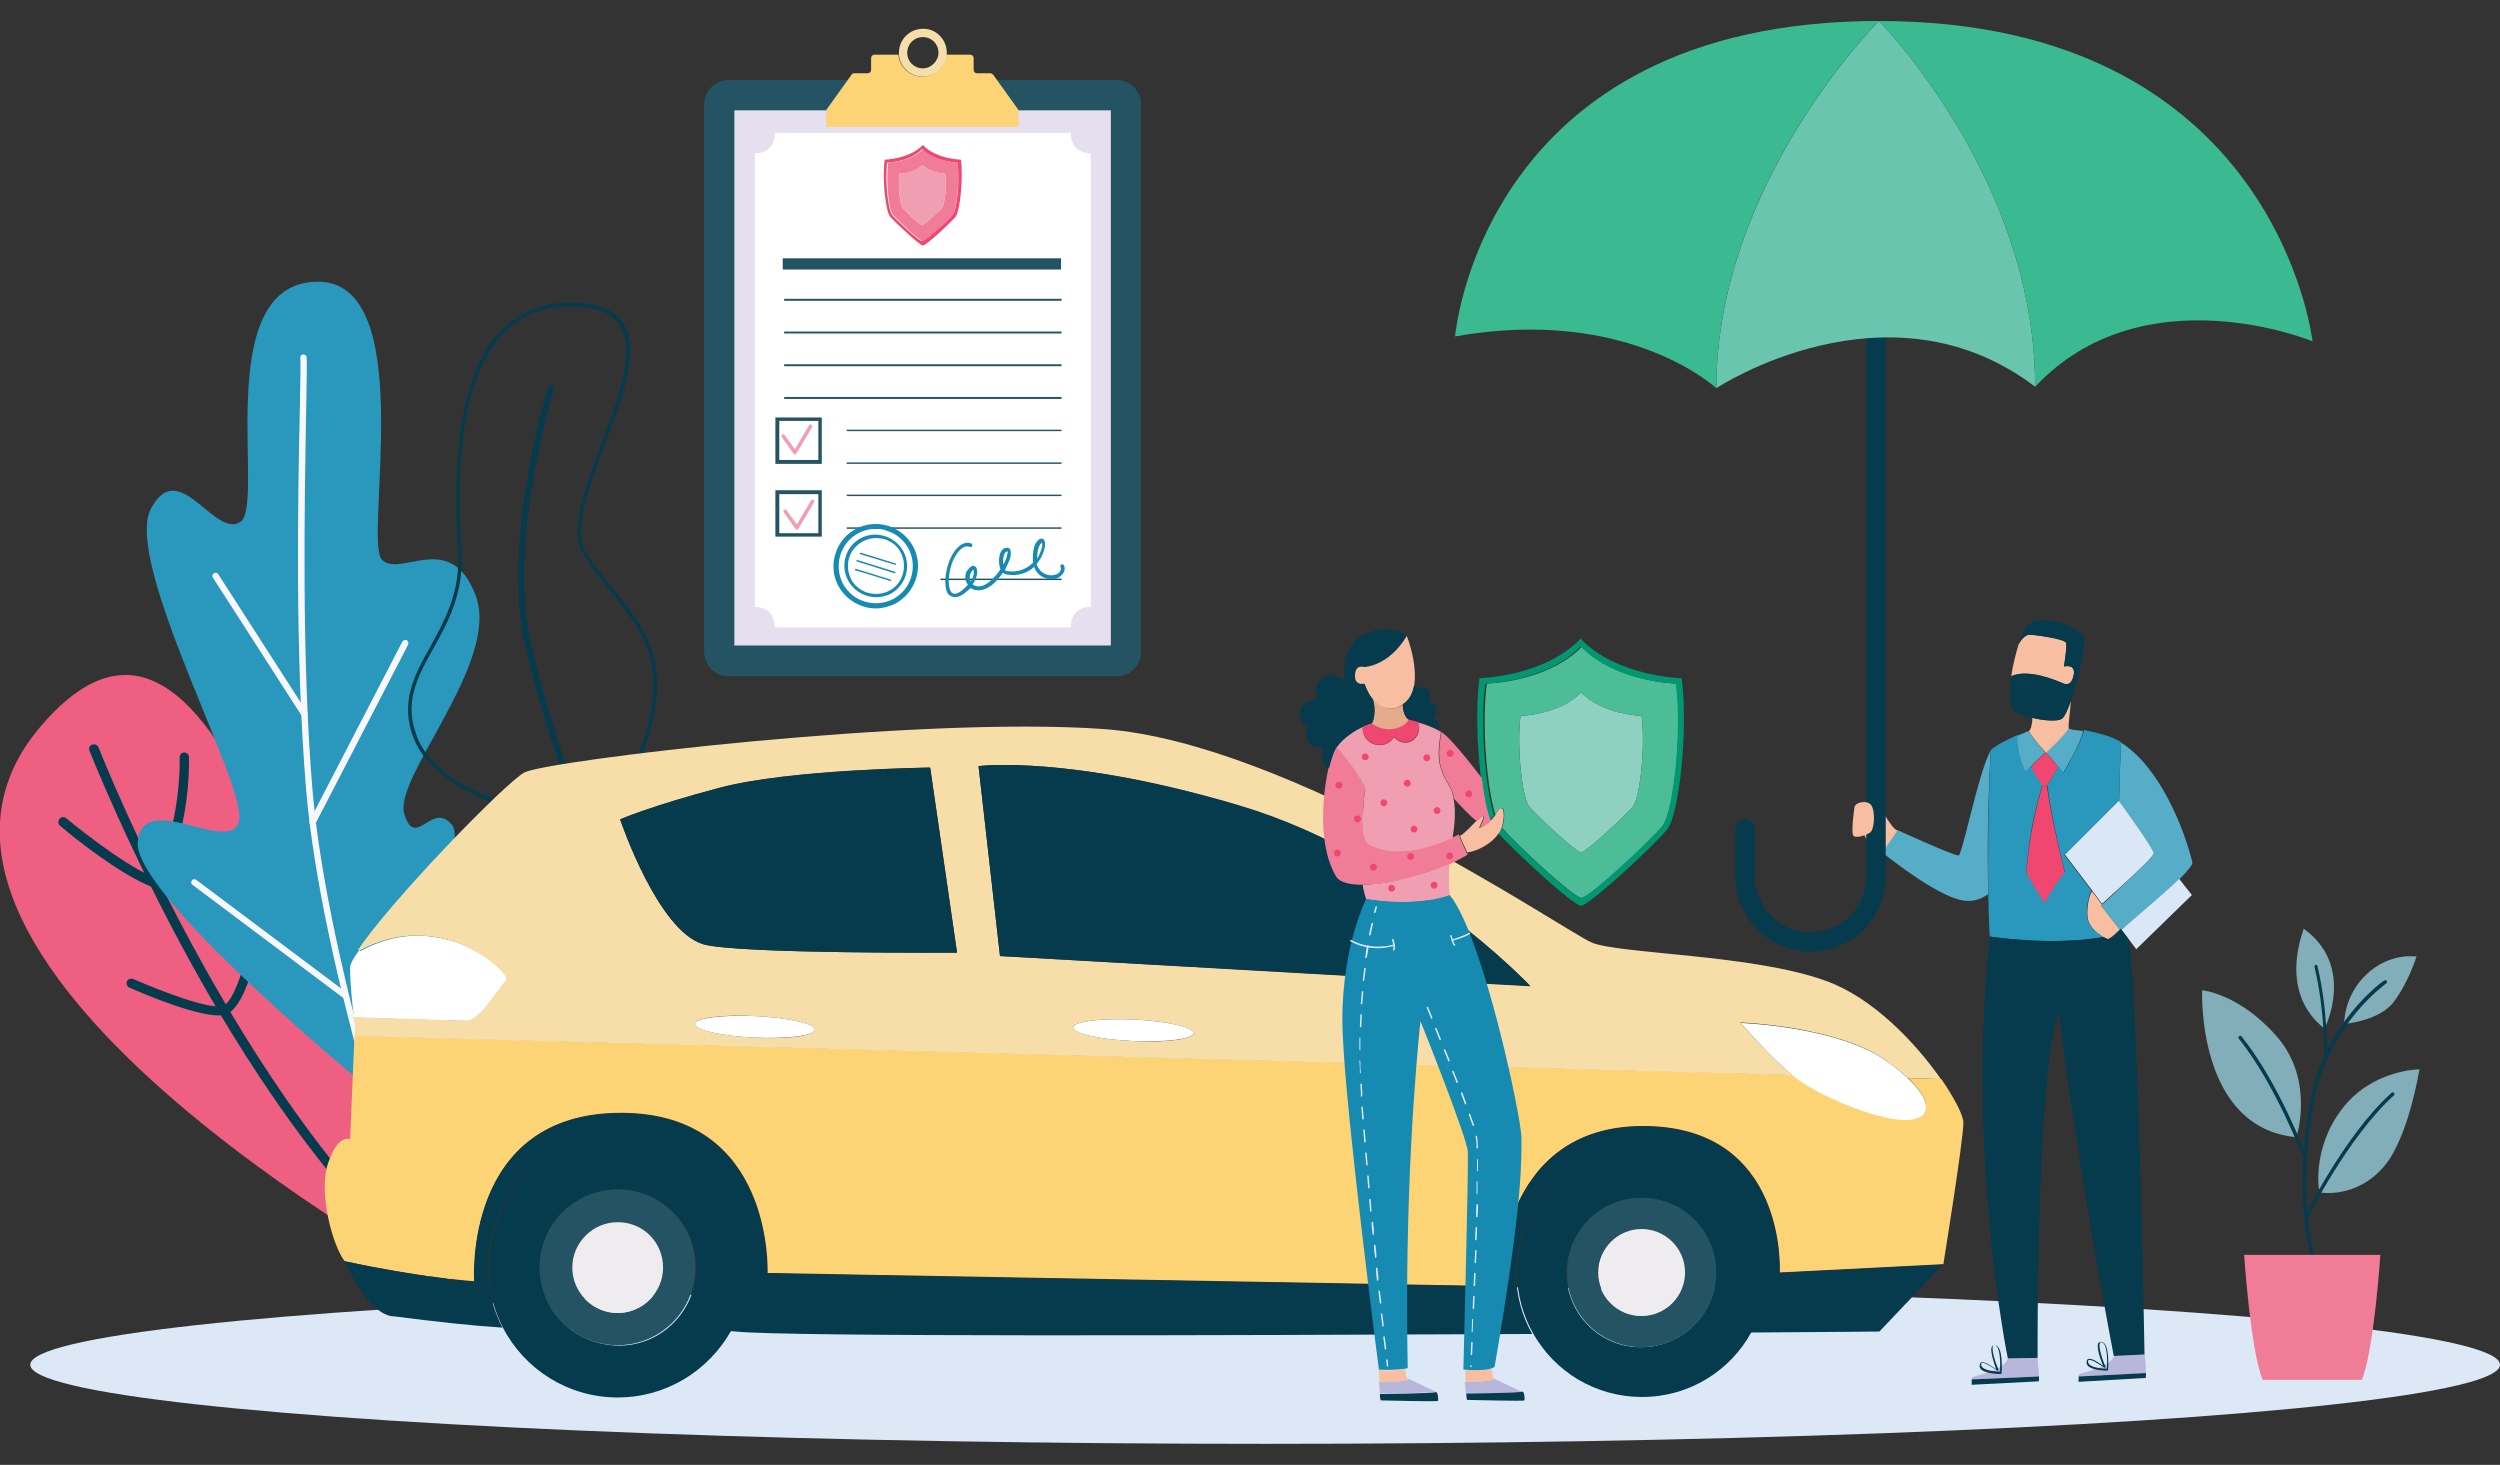
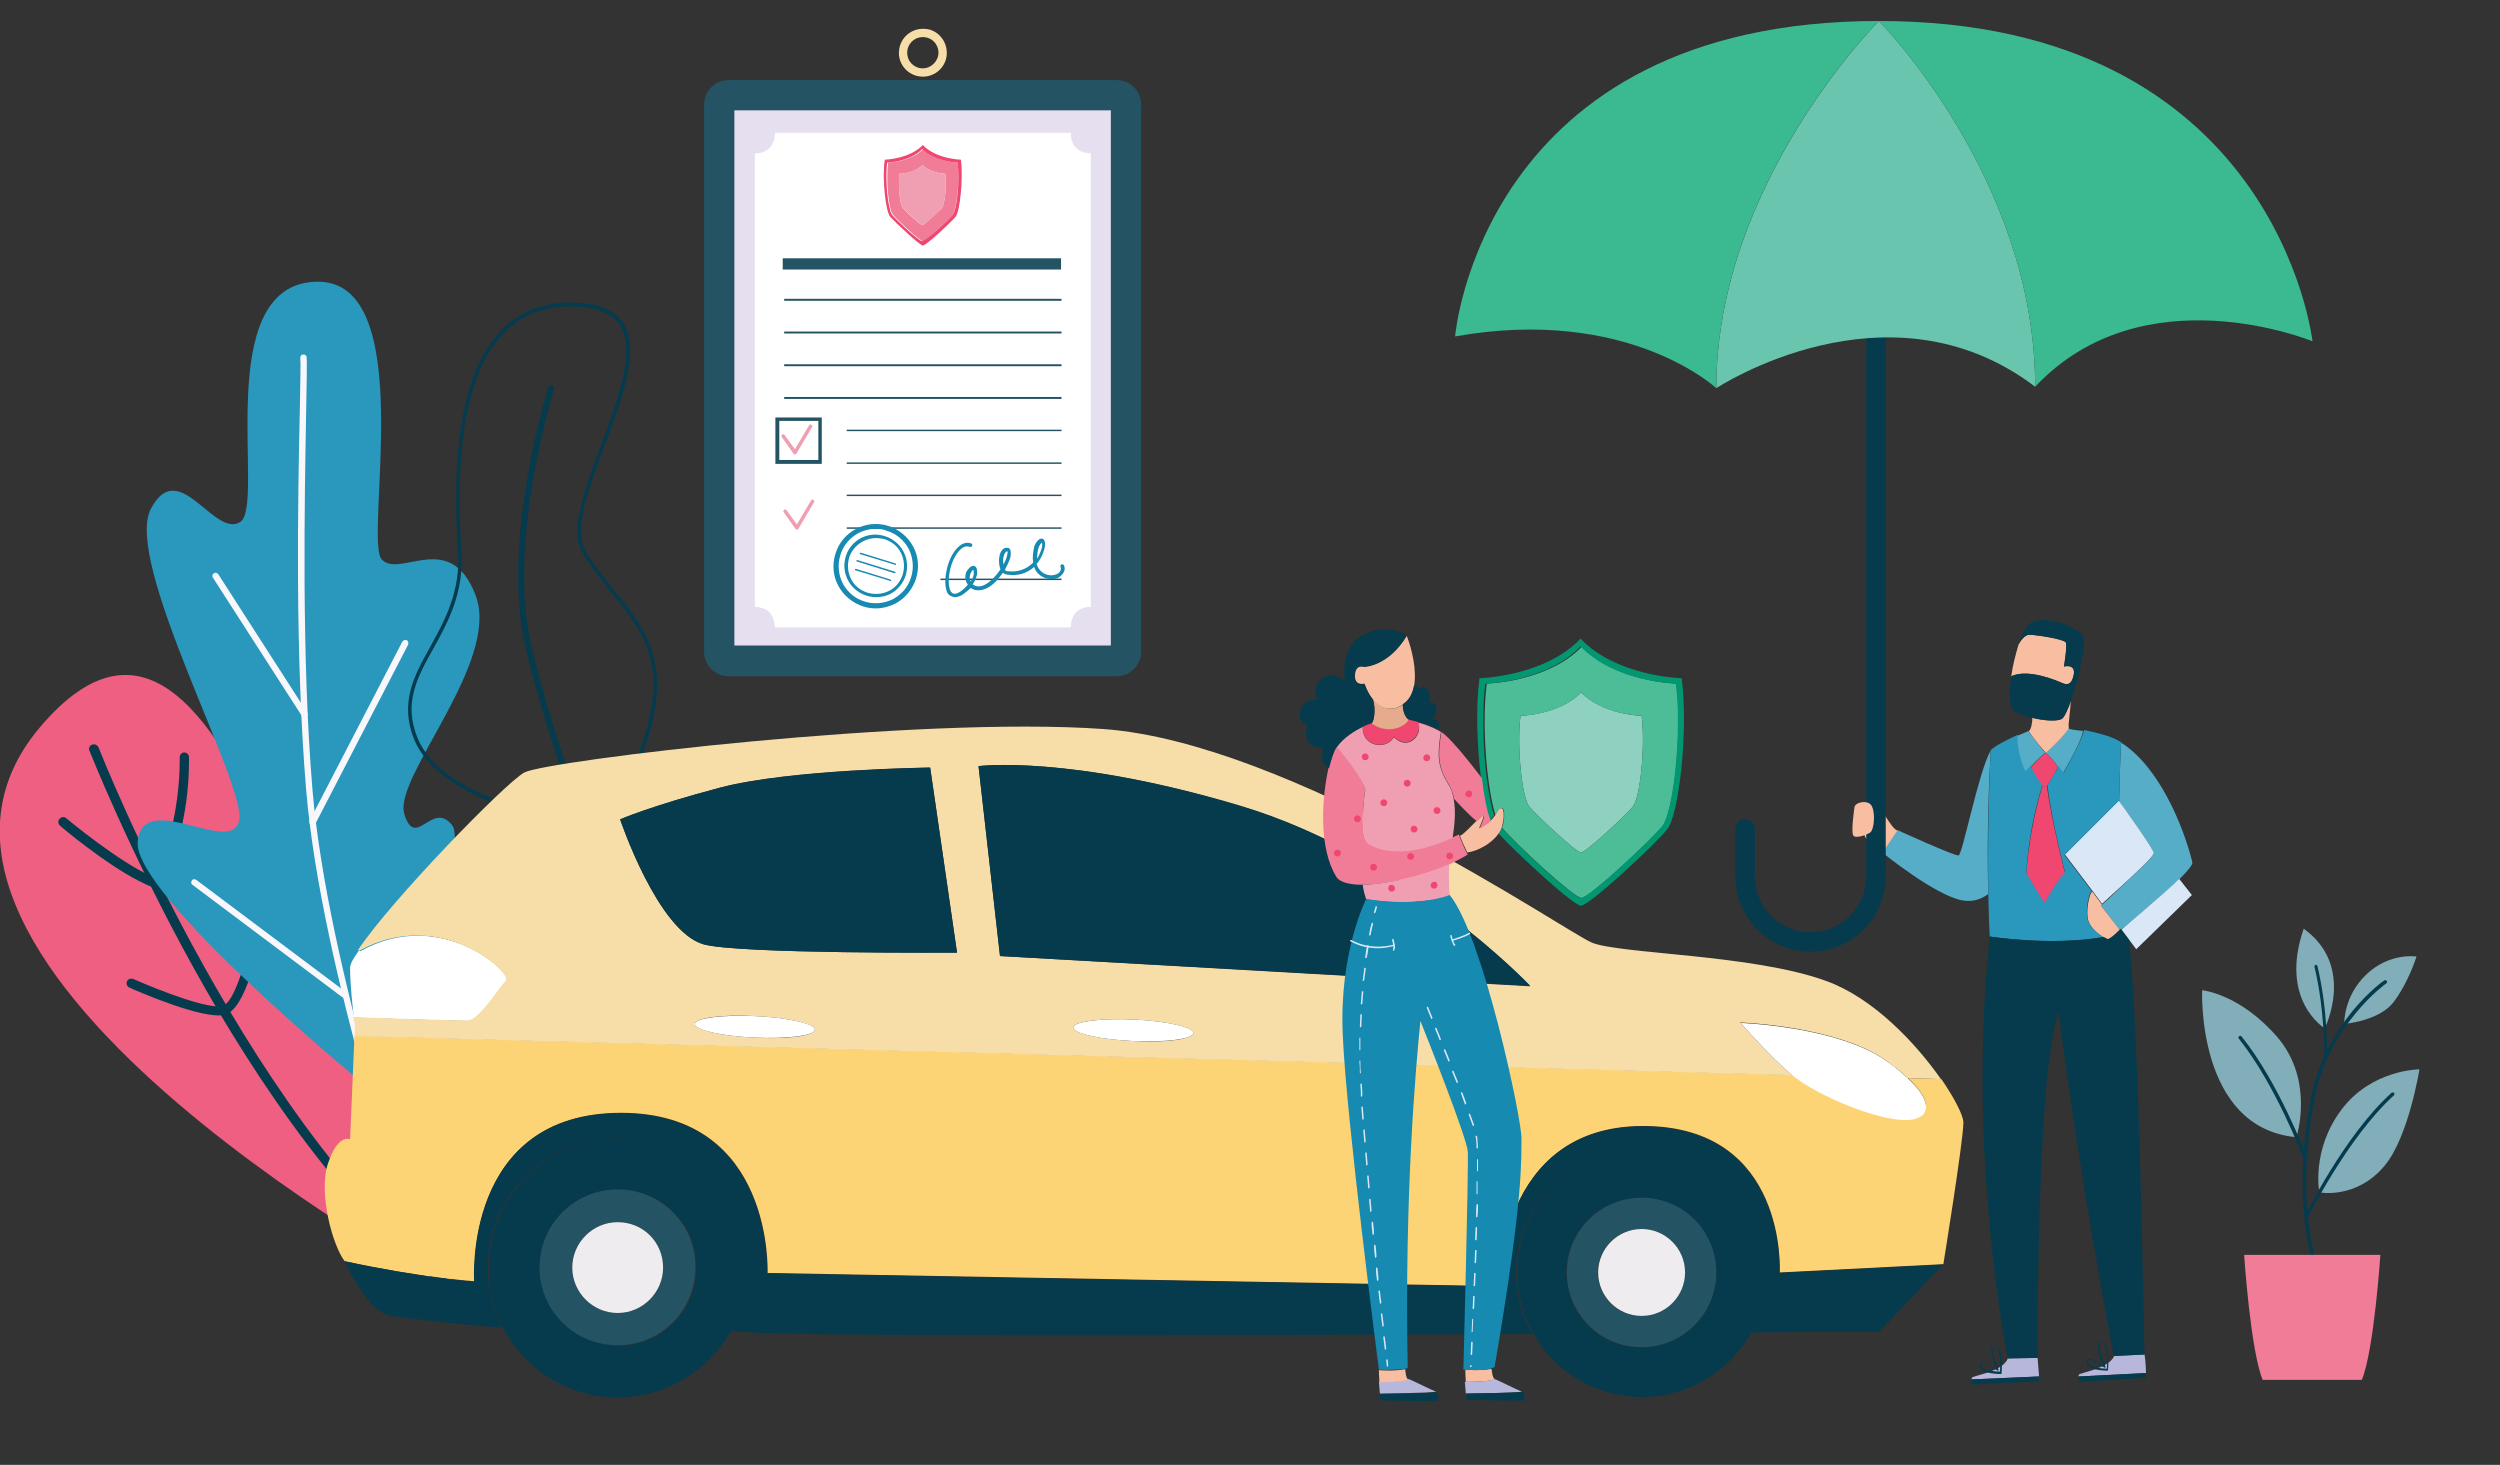
<svg xmlns="http://www.w3.org/2000/svg" id="Layer_1" x="0px" y="0px" viewBox="0 0 512 300" style="enable-background:new 0 0 512 300;" xml:space="preserve">
  <rect x="0" y="0" width="512" height="300" fill="#333333" stroke="none" />
  <style type="text/css"> .st0{fill:#DDE8F7;} .st1{fill:#EF5F82;} .st2{fill:#053B4C;} .st3{fill:#2A97BC;} .st4{fill:#F8F8FC;} .st5{fill:#81AEB8;} .st6{fill:#F07C98;} .st7{fill:#245463;} .st8{fill:#E6DFEF;} .st9{fill:#FFFFFF;} .st10{fill:#FCD476;} .st11{fill:#F7DEA9;} .st12{fill:#168AB1;} .st13{fill:#F09EB1;} .st14{fill:#EF476F;} .st15{fill:#56ADC8;} .st16{fill:#DAE7F6;} .st17{fill:#F7BEA1;} .st18{fill:#B7B6DB;} .st19{fill:#69C5AD;} .st20{fill:#3BBA91;} .st21{fill:#EEECEF;} .st22{fill:#8FD1C1;} .st23{fill:#4CBD97;} .st24{fill:#029770;} .st25{fill:#E6AB8C;} </style>
  <g>
    <g>
-       <ellipse class="st0" cx="259.1" cy="279.5" rx="252.9" ry="16.2" />
-     </g>
+       </g>
    <g>
      <g>
        <g>
          <g>
            <path class="st1" d="M95.2,265.8c0,0-128.7-68-86.9-117C50.1,99.7,69.1,236,95.2,265.8z" />
          </g>
        </g>
        <g>
          <g>
            <path class="st2" d="M94.8,266.7c0,0-0.1,0-0.1-0.1c-23.1-16.3-42.7-46.1-55-68.3c-13.3-24-21.3-44.4-21.4-44.6 c-0.2-0.5,0.1-1.1,0.6-1.2c0.5-0.2,1.1,0.1,1.3,0.6c0.3,0.8,31.9,81.1,75.6,112c0.4,0.3,0.5,0.9,0.2,1.3 C95.7,266.8,95.2,266.9,94.8,266.7z" />
          </g>
        </g>
        <g>
          <g>
            <path class="st2" d="M28.4,180.4c-7-3.6-15.7-10.9-16.1-11.3c-0.4-0.3-0.5-1-0.1-1.4c0.3-0.4,1-0.5,1.4-0.1 c0.1,0.1,10.8,9,17.7,12c5.9-10.2,5.5-24.3,5.5-24.5c0-0.5,0.4-1,0.9-1c0.5,0,1,0.4,1,0.9c0,0.6,0.5,15.6-6.2,26.3 c-0.2,0.4-0.7,0.6-1.2,0.4C30.4,181.4,29.4,180.9,28.4,180.4z" />
          </g>
        </g>
        <g>
          <g>
            <path class="st2" d="M26.4,202.2c-0.4-0.2-0.6-0.8-0.4-1.2c0.2-0.5,0.8-0.7,1.3-0.5c5.7,2.5,15.6,6.3,18.3,5.5 c2.3-0.6,4.8-9,5.9-14.8c0.1-0.5,0.6-0.9,1.1-0.8c0.5,0.1,0.9,0.6,0.8,1.1c-0.5,2.5-3,15.1-7.3,16.3 C41.9,209,28.1,203,26.4,202.2C26.5,202.3,26.5,202.2,26.4,202.2z" />
          </g>
        </g>
      </g>
      <g>
        <g>
          <g>
            <g>
              <g>
                <path class="st3" d="M76,223.3c0,0-48.8-39.9-47.8-50.9c1-11,19.3,3.1,20.8-4.4c1.4-7.5-23.8-52.9-18.1-63.8 c5.7-10.9,13,6.1,18.3,2.7c5.3-3.3-6.2-48.4,15.4-49.2c21.5-0.9,9.8,53,13.6,56.9c3.8,3.9,14-6.3,19.2,7.3 c5.2,13.6-16.9,37.3-14.6,44.8c2.3,7.5,5.7-2.9,9.8,2.3C96.7,174.2,76,223.3,76,223.3z" />
              </g>
            </g>
          </g>
        </g>
        <g>
          <g>
            <g>
              <g>
                <g>
                  <path class="st4" d="M85.2,253C85.2,253,85.1,253,85.2,253c-0.4,0.2-0.8,0-0.9-0.4c-0.2-0.5-18.5-54-21.6-90.8 c-2.3-27.4-1.7-60.1-1.3-77.6c0.1-5.8,0.2-10,0.1-10.9c0-0.4,0.2-0.7,0.6-0.7c0.4,0,0.7,0.2,0.7,0.6c0.1,1,0,4.8-0.1,11.1 c-0.3,17.5-1,50.1,1.3,77.5c3.1,36.6,21.3,89.9,21.5,90.5C85.6,252.5,85.5,252.9,85.2,253z" />
                </g>
              </g>
            </g>
          </g>
          <g>
            <g>
              <g>
                <g>
                  <path class="st4" d="M62.7,146.8c-0.3,0.2-0.7,0.1-0.9-0.2l-18.2-28.3c-0.2-0.3-0.1-0.7,0.2-0.9c0.3-0.2,0.7-0.1,0.9,0.2 l18.2,28.3C63.1,146.2,63,146.6,62.7,146.8C62.7,146.8,62.7,146.8,62.7,146.8z" />
                </g>
              </g>
            </g>
          </g>
          <g>
            <g>
              <g>
                <g>
                  <path class="st4" d="M64.3,169c-0.2,0.1-0.4,0.1-0.6,0c-0.3-0.2-0.4-0.6-0.3-0.9l19-36.7c0.2-0.3,0.6-0.4,0.9-0.3 c0.3,0.2,0.4,0.6,0.3,0.9l-19,36.7C64.6,168.8,64.5,168.9,64.3,169z" />
                </g>
              </g>
            </g>
          </g>
          <g>
            <g>
              <g>
                <g>
                  <path class="st4" d="M70.9,204.4c-0.2,0.1-0.5,0.1-0.7-0.1l-30.8-23.1c-0.3-0.2-0.3-0.6-0.1-0.9c0.2-0.3,0.6-0.3,0.9-0.1 L71,203.3c0.3,0.2,0.3,0.6,0.1,0.9C71.1,204.3,71,204.4,70.9,204.4z" />
                </g>
              </g>
            </g>
          </g>
        </g>
      </g>
      <g>
        <g>
          <g>
            <g>
              <g>
                <path class="st2" d="M84.8,151.4c-3-7.5,0-13,3.3-18.9c2.9-5.3,6.3-11.3,5.7-19.8c-1.5-22.4,1.5-37.6,9-45.2 c4-4,9.3-5.9,15.7-5.5c4.5,0.3,7.4,1.6,9.1,4.1c3.6,5.5-0.1,15.5-3.8,25.2c-3.3,8.8-6.4,17.2-3.9,21.5c1.8,3,3.9,5.7,6,8.2 c5.5,6.8,10.7,13.2,7.9,26.1c-3.8,17.4-13.9,21.8-14.3,22l-0.1,0l-0.1,0c-0.7-0.1-10.6-1.3-19.7-5.2 C93.2,161.1,87.2,157.2,84.8,151.4z M133,146.9c2.8-12.5-2.1-18.5-7.7-25.4c-2.1-2.6-4.2-5.2-6-8.3 c-2.7-4.6,0.5-13.1,3.8-22.1c3.5-9.5,7.2-19.3,3.8-24.5c-1.5-2.3-4.3-3.5-8.5-3.8c-6.2-0.3-11.3,1.4-15.1,5.3 c-7.3,7.4-10.3,22.4-8.8,44.6c0.6,8.7-2.8,14.8-5.8,20.2c-3.3,5.9-6.1,11.1-3.2,18.2c5.3,13.2,31.8,16.9,33.7,17.2 C120.3,167.8,129.5,163.1,133,146.9z" />
              </g>
            </g>
          </g>
        </g>
        <g>
          <g>
            <g>
              <g>
                <path class="st2" d="M123.5,180.5c0.1,0.1,0.3,0.1,0.5,0c0.3-0.1,0.5-0.5,0.3-0.8c-0.2-0.4-10.7-26.7-15.6-48 c-4.8-21.2,4.7-51.7,4.8-52c0.1-0.3-0.1-0.7-0.4-0.8c-0.3-0.1-0.7,0.1-0.8,0.4c-0.1,0.3-9.7,31.2-4.8,52.7 c4.9,21.4,15.5,47.8,15.6,48.2C123.2,180.4,123.3,180.5,123.5,180.5z" />
              </g>
            </g>
          </g>
        </g>
      </g>
      <g>
        <g>
          <g>
            <g>
              <path class="st5" d="M480.1,209.7c0,0-0.2-5.7,4.6-10.2c4.8-4.5,10.2-3.6,10.2-3.6s-1.6,5.2-4.6,9.2 C487.4,209.1,480.1,209.7,480.1,209.7z" />
            </g>
          </g>
        </g>
        <g>
          <g>
            <g>
              <path class="st5" d="M476.1,210.6c0,0-9.4-5.7-4.3-20.4C482.5,197.9,476.1,210.6,476.1,210.6z" />
            </g>
          </g>
        </g>
        <g>
          <g>
            <g>
              <path class="st5" d="M475,244.2c0,0-1.7-8.6,4.5-16.9c6.2-8.3,16-8.3,16-8.3s-2.2,13.8-7.1,19.7 C482.6,245.7,475,244.2,475,244.2z" />
            </g>
          </g>
        </g>
        <g>
          <g>
            <g>
              <path class="st5" d="M470.3,232.9c0,0,3.8-11.5-3.9-20.5c-7.7-8.9-15.4-9.6-15.4-9.6S449.8,231,470.3,232.9z" />
            </g>
          </g>
        </g>
        <g>
          <g>
            <g>
              <g>
                <path class="st2" d="M473.6,257.4c-0.1,0-0.3-0.1-0.3-0.2c0-0.1-3.9-12.2,0-32.5c3.2-15.7,14.9-23.9,15-23.9 c0.2-0.1,0.4-0.1,0.5,0.1c0.1,0.2,0.1,0.4-0.1,0.5c-0.1,0.1-11.5,8.1-14.7,23.5c-3.8,20.1,0,32,0,32.2c0.1,0.2,0,0.4-0.2,0.4 C473.7,257.4,473.6,257.4,473.6,257.4z" />
              </g>
            </g>
          </g>
          <g>
            <g>
              <g>
                <path class="st2" d="M476.3,216.8C476.3,216.8,476.3,216.8,476.3,216.8c-0.2,0-0.3-0.2-0.3-0.3c0-0.1,0.2-9.4-2-18.5 c0-0.2,0.1-0.4,0.2-0.4c0.2,0,0.4,0.1,0.4,0.2c2.2,9.1,2,18.6,2,18.7C476.6,216.6,476.5,216.8,476.3,216.8z" />
              </g>
            </g>
          </g>
          <g>
            <g>
              <g>
                <path class="st2" d="M472.2,249.7c0,0-0.1,0-0.1,0c-0.2-0.1-0.2-0.3-0.2-0.4c0.1-0.2,8.3-16.9,17.9-25.5 c0.1-0.1,0.3-0.1,0.5,0c0.1,0.1,0.1,0.3,0,0.5c-9.5,8.6-17.7,25.1-17.8,25.3C472.4,249.6,472.3,249.7,472.2,249.7z" />
              </g>
            </g>
          </g>
          <g>
            <g>
              <g>
                <path class="st2" d="M471.9,237c-0.1,0-0.3-0.1-0.3-0.2c-0.1-0.1-5.5-14.6-13.1-24.1c-0.1-0.1-0.1-0.4,0.1-0.5 c0.1-0.1,0.4-0.1,0.5,0.1c7.7,9.6,13.1,24.2,13.2,24.3c0.1,0.2,0,0.4-0.2,0.4C471.9,237,471.9,237,471.9,237z" />
              </g>
            </g>
          </g>
        </g>
        <g>
          <g>
            <g>
              <path class="st6" d="M487.5,257c0,0-1.3,19.6-3.8,25.6h-20.3c-2.5-6-3.8-25.6-3.8-25.6H487.5z" />
            </g>
          </g>
        </g>
      </g>
      <g>
        <g>
          <g>
            <g>
              <g>
                <path class="st7" d="M228.7,138.5h-79.5c-2.7,0-5-2.2-5-5V21.4c0-2.7,2.2-5,5-5h79.5c2.7,0,5,2.2,5,5v112.1 C233.7,136.3,231.4,138.5,228.7,138.5z" />
              </g>
            </g>
            <g>
              <g>
                <rect x="150.4" y="22.6" class="st8" width="77.1" height="109.6" />
              </g>
            </g>
            <g>
              <g>
                <path class="st9" d="M154.3,31.2c0,0,4.2,0.4,4.2-4.2h60.9c0,4.5,4.2,4.2,4.2,4.2v93.2c0,0-4.2-0.4-4.2,4.2h-60.9 c0-4.5-4.2-4.2-4.2-4.2V31.2z" />
              </g>
              <g>
                <path class="st8" d="M219.4,128.8h-60.9c-0.1,0-0.2-0.1-0.2-0.2c0-1.4-0.4-2.4-1.1-3.1c-1.2-1.1-2.8-0.9-2.9-0.9 c0,0-0.1,0-0.1,0c0,0-0.1-0.1-0.1-0.1V31.2c0,0,0-0.1,0.1-0.1c0,0,0.1,0,0.1,0c0,0,1.7,0.1,2.9-0.9c0.7-0.7,1.1-1.7,1.1-3.1 c0-0.1,0.1-0.2,0.2-0.2h60.9c0.1,0,0.2,0.1,0.2,0.2c0,1.4,0.4,2.4,1.1,3.1c1.2,1.1,2.8,0.9,2.9,0.9c0,0,0.1,0,0.1,0 c0,0,0.1,0.1,0.1,0.1v93.2c0,0,0,0.1-0.1,0.1c0,0-0.1,0-0.1,0c0,0-1.7-0.1-2.9,0.9c-0.7,0.7-1.1,1.7-1.1,3.1 C219.5,128.7,219.5,128.8,219.4,128.8z M158.7,128.5h60.6c0-1.4,0.4-2.4,1.2-3.2c1.1-1,2.4-1,2.9-1V31.4 c-0.5,0-1.9-0.1-2.9-1c-0.8-0.7-1.2-1.8-1.2-3.2h-60.6c0,1.4-0.4,2.4-1.2,3.2c-1.1,1-2.4,1-2.9,1v92.9c0.5,0,1.9,0.1,2.9,1 C158.2,126,158.6,127.1,158.7,128.5z" />
              </g>
            </g>
            <g>
              <g id="XMLID_57_">
                <g>
                  <g>
                    <g>
-                       <path class="st10" d="M208.6,22.8V26h-39.4v-3.2c0-0.1,0-0.3,0.1-0.4l5.1-7.1c0.1-0.2,0.3-0.3,0.6-0.3h2.7 c0.4,0,0.7-0.3,0.7-0.7v-2.4c0-0.4,0.3-0.7,0.7-0.7h4.9h0c0.2,2.5,2.3,4.5,4.9,4.5c2.6,0,4.7-2,4.9-4.5h0h4.9 c0.4,0,0.7,0.3,0.7,0.7v2.4c0,0.4,0.3,0.7,0.7,0.7h2.7c0.2,0,0.4,0.1,0.6,0.3l5.1,7.1C208.6,22.5,208.6,22.7,208.6,22.8z" />
-                     </g>
+                       </g>
                  </g>
                  <g>
                    <g>
                      <path class="st11" d="M193.9,10.8c0,0.1,0,0.3,0,0.4c-0.2,2.5-2.3,4.5-4.9,4.5c-2.6,0-4.7-2-4.9-4.5c0-0.1,0-0.3,0-0.4 c0-2.7,2.2-4.9,4.9-4.9C191.7,5.8,193.9,8.1,193.9,10.8z M192.2,10.8c0-1.8-1.4-3.2-3.2-3.2c-1.8,0-3.2,1.4-3.2,3.2 c0,1.8,1.4,3.2,3.2,3.2C190.7,14,192.2,12.5,192.2,10.8z" />
                    </g>
                  </g>
                </g>
              </g>
            </g>
            <g>
              <g>
                <rect x="160.3" y="52.9" class="st7" width="57" height="2.3" />
              </g>
            </g>
            <g>
              <g>
                <rect x="160.6" y="61.2" class="st7" width="56.8" height="0.4" />
              </g>
            </g>
            <g>
              <g>
                <rect x="160.6" y="67.9" class="st7" width="56.8" height="0.4" />
              </g>
            </g>
            <g>
              <g>
                <rect x="160.6" y="74.6" class="st7" width="56.8" height="0.4" />
              </g>
            </g>
            <g>
              <g>
                <rect x="160.6" y="81.3" class="st7" width="56.8" height="0.4" />
              </g>
            </g>
            <g>
              <g>
                <rect x="173.4" y="88" class="st7" width="44" height="0.3" />
              </g>
            </g>
            <g>
              <g>
                <rect x="173.4" y="94.7" class="st7" width="44" height="0.3" />
              </g>
            </g>
            <g>
              <g>
                <rect x="173.4" y="101.3" class="st7" width="44" height="0.3" />
              </g>
            </g>
            <g>
              <g>
                <rect x="173.4" y="108" class="st7" width="44" height="0.3" />
              </g>
            </g>
            <g>
              <g>
                <rect x="192.6" y="118.5" class="st7" width="24.8" height="0.3" />
              </g>
            </g>
            <g>
              <g>
                <path class="st7" d="M168.3,95h-9.5v-9.5h9.5V95z M159.6,94.2h8v-8h-8V94.2z" />
              </g>
            </g>
            <g>
              <g>
-                 <path class="st7" d="M168.3,109.9h-9.5v-9.5h9.5V109.9z M159.6,109.2h8v-8h-8V109.2z" />
-               </g>
+                 </g>
            </g>
            <g>
              <g>
                <path class="st12" d="M195.6,122.3c-0.3,0-0.5-0.1-0.8-0.2c-0.5-0.2-0.9-0.7-1-1.3c-0.5-1.8,0-4.4,0.7-6.1 c0.8-2,2.5-4.1,4.4-3.4c0.2,0.1,0.3,0.3,0.2,0.5c-0.1,0.2-0.3,0.3-0.5,0.2c-1.6-0.6-2.9,1.6-3.5,3c-0.6,1.5-1.1,4-0.6,5.6 c0.1,0.4,0.3,0.7,0.6,0.9c1,0.5,2.4-1,2.9-1.5c0.1-0.1,0.2-0.2,0.2-0.3c-0.3-0.4-0.5-0.9-0.5-1.4c0-0.6,0.1-1.2,0.5-1.6 c0.4-0.6,0.9-0.9,1.3-0.8c0.3,0.1,0.6,0.4,0.6,1c0.1,0.4,0,0.9-0.2,1.4c-0.1,0.5-0.4,0.9-0.7,1.4c0.2,0.1,0.4,0.2,0.6,0.3 c1.2,0.4,2.4-0.5,3-1c0.8-0.7,1.5-1.5,2.1-2.4c-0.4-1-0.4-2.5,0-3.4c0.3-0.7,0.8-1.1,1.5-1c0.7,0.1,0.6,1,0.6,1.4l0,0.1 c-0.1,0.9-0.6,1.8-1,2.6l-0.1,0.2c0,0.1-0.1,0.2-0.1,0.2c0,0,0,0.1,0.1,0.1c0.2,0.2,0.5,0.2,0.7,0.2c1.8,0.2,3.6-0.4,4.9-1.7 c0,0,0,0,0.1-0.1c-0.2-1.1,0-2.3,0.2-3.2c0.1-0.5,0.8-1.7,1.5-1.7c0,0,0,0,0,0c0.2,0,0.6,0.1,0.7,0.8c0.1,0.5,0,1.2-0.4,2.2 c-0.3,0.8-0.7,1.5-1.3,2.2c0.1,0.3,0.2,0.6,0.4,0.9c0.7,1.1,2.1,1.7,3.4,1.3c0.5-0.1,1-0.5,1.1-0.9c0.1-0.2,0.1-0.5,0-0.7 c-0.1-0.2,0-0.4,0.2-0.5c0.2-0.1,0.4,0,0.5,0.2c0.2,0.4,0.2,0.9,0,1.3c-0.3,0.6-0.9,1.2-1.6,1.4c-1.6,0.4-3.4-0.3-4.2-1.7 c-0.1-0.2-0.2-0.4-0.3-0.7c-1.4,1.3-3.4,1.9-5.3,1.6c-0.3,0-0.8-0.1-1.1-0.4c0,0,0,0,0,0c-0.6,0.8-1.2,1.6-2,2.3 c-1.3,1.1-2.6,1.5-3.8,1.2c-0.3-0.1-0.6-0.2-0.8-0.4c-0.1,0.1-0.1,0.2-0.2,0.2C198.1,121,196.9,122.3,195.6,122.3z M199.3,116.7c-0.1,0-0.2,0.2-0.4,0.5c-0.2,0.3-0.3,0.7-0.3,1.1c0,0.3,0.1,0.5,0.2,0.8c0.2-0.3,0.4-0.7,0.5-1 c0.1-0.4,0.2-0.7,0.1-1C199.4,116.8,199.4,116.7,199.3,116.7z M199.3,116.6L199.3,116.6L199.3,116.6z M206.3,112.9 c-0.1,0-0.4,0.1-0.6,0.6c-0.3,0.6-0.3,1.5-0.2,2.1c0.4-0.7,0.7-1.4,0.8-2.1l0-0.1C206.4,113.3,206.4,113,206.3,112.9 C206.4,112.9,206.3,112.9,206.3,112.9z M213.4,111.1c-0.2,0.1-0.6,0.7-0.7,1.1c-0.2,0.6-0.3,1.4-0.3,2.2 c0.3-0.4,0.5-0.9,0.7-1.4c0.4-1,0.4-1.5,0.3-1.8C213.4,111.1,213.4,111.1,213.4,111.1z" />
              </g>
            </g>
            <g>
              <g>
                <path class="st13" d="M162.8,93.1c-0.1,0-0.2-0.1-0.3-0.2l-2.4-3.4c-0.1-0.2-0.1-0.4,0.1-0.5c0.2-0.1,0.4-0.1,0.5,0.1 l2.1,2.9l2.9-4.9c0.1-0.2,0.3-0.2,0.5-0.1c0.2,0.1,0.2,0.3,0.1,0.5l-3.2,5.4C163,93,162.9,93.1,162.8,93.1 C162.8,93.1,162.8,93.1,162.8,93.1z" />
              </g>
            </g>
            <g>
              <g>
                <path class="st13" d="M163.2,108.5c-0.1,0-0.2-0.1-0.3-0.2l-2.4-3.4c-0.1-0.2-0.1-0.4,0.1-0.5c0.2-0.1,0.4-0.1,0.5,0.1 l2.1,2.9l2.9-4.9c0.1-0.2,0.3-0.2,0.5-0.1c0.2,0.1,0.2,0.3,0.1,0.5l-3.2,5.4C163.4,108.4,163.3,108.5,163.2,108.5 C163.2,108.5,163.2,108.5,163.2,108.5z" />
              </g>
            </g>
            <g>
              <g>
                <g>
                  <path class="st12" d="M179.4,124.6c-0.9,0-1.7-0.1-2.6-0.4c-2.2-0.7-4-2.2-5.1-4.2c-1.1-2-1.3-4.4-0.6-6.6 c1.4-4.6,6.3-7.1,10.8-5.7c2.2,0.7,4,2.2,5.1,4.2c1.1,2,1.3,4.4,0.6,6.6h0c-0.7,2.2-2.2,4-4.2,5.1 C182.2,124.2,180.8,124.6,179.4,124.6z M179.4,108.3c-3.3,0-6.3,2.1-7.3,5.4c-0.6,1.9-0.4,4,0.5,5.8c1,1.8,2.5,3.1,4.5,3.7 c1.9,0.6,4,0.4,5.8-0.5c1.8-1,3.1-2.5,3.7-4.5l0,0c0.6-1.9,0.4-4-0.5-5.8c-1-1.8-2.5-3.1-4.5-3.7 C180.9,108.4,180.1,108.3,179.4,108.3z" />
                </g>
              </g>
              <g>
                <g>
                  <path class="st12" d="M179.4,122.3c-0.6,0-1.3-0.1-1.9-0.3c-1.6-0.5-3-1.6-3.8-3.1c-0.8-1.5-1-3.2-0.5-4.9 c1-3.4,4.6-5.3,8-4.2c1.6,0.5,3,1.6,3.8,3.1c0.8,1.5,1,3.2,0.5,4.9l0,0c-0.5,1.6-1.6,3-3.1,3.8 C181.5,122.1,180.4,122.3,179.4,122.3z M179.4,110.2c-2.4,0-4.7,1.6-5.5,4c-0.4,1.5-0.3,3,0.4,4.4c0.7,1.4,1.9,2.3,3.4,2.8 c1.5,0.4,3,0.3,4.4-0.4c1.4-0.7,2.3-1.9,2.8-3.4l0,0c0.4-1.5,0.3-3-0.4-4.4c-0.7-1.4-1.9-2.3-3.4-2.8 C180.5,110.3,180,110.2,179.4,110.2z" />
                </g>
              </g>
              <g>
                <g>
                  <path class="st12" d="M183.4,115.7C183.4,115.7,183.4,115.7,183.4,115.7l-7.2-2.2c-0.1,0-0.1-0.1-0.1-0.2 c0-0.1,0.1-0.1,0.2-0.1l7.1,2.2c0.1,0,0.1,0.1,0.1,0.2C183.6,115.6,183.5,115.7,183.4,115.7z" />
                </g>
              </g>
              <g>
                <g>
                  <path class="st12" d="M183.2,117.4C183.2,117.4,183.1,117.4,183.2,117.4l-7.7-2.4c-0.1,0-0.1-0.1-0.1-0.2 c0-0.1,0.1-0.1,0.2-0.1l7.7,2.4c0.1,0,0.1,0.1,0.1,0.2C183.3,117.4,183.3,117.4,183.2,117.4z" />
                </g>
              </g>
              <g>
                <g>
                  <path class="st12" d="M182.4,119C182.4,119,182.4,119,182.4,119l-7.2-2.2c-0.1,0-0.1-0.1-0.1-0.2c0-0.1,0.1-0.1,0.2-0.1 l7.1,2.2c0.1,0,0.1,0.1,0.1,0.2C182.5,118.9,182.5,119,182.4,119z" />
                </g>
              </g>
            </g>
          </g>
          <g>
            <g id="XMLID_48_">
              <g>
                <g>
                  <g>
                    <path class="st6" d="M188.9,33.8c-1.7,1.8-4.7,1.8-4.7,1.8c-0.3,2.4,0.1,6.3,0.7,7c0.6,0.7,3.6,3.5,4,3.5c0,0,0,0,0,0 c0.4,0,3.4-2.9,4-3.5c0.6-0.7,1-4.7,0.7-7C193.6,35.6,190.6,35.5,188.9,33.8z M196.1,33.3c0.5,3.6-0.2,9.7-1,10.7 c-0.8,1-5.5,5.4-6.1,5.4c-0.6,0-5.3-4.4-6.1-5.4c-0.9-1-1.5-7.1-1-10.7c0,0,4.6-0.1,7.2-2.8 C191.5,33.2,196.1,33.3,196.1,33.3z" />
                  </g>
                </g>
                <g>
                  <g>
                    <path class="st13" d="M193.6,35.6c0.3,2.4-0.1,6.3-0.7,7c-0.6,0.7-3.6,3.5-4,3.5c0,0,0,0,0,0c-0.4,0-3.4-2.9-4-3.5 c-0.6-0.7-1-4.7-0.7-7c0,0,3-0.1,4.7-1.8C190.6,35.5,193.6,35.6,193.6,35.6z" />
                  </g>
                </g>
                <g>
                  <g>
                    <path class="st14" d="M195.1,44c0.9-1,1.5-7.1,1-10.7c0,0-4.6-0.1-7.2-2.8c-2.6,2.7-7.2,2.8-7.2,2.8 c-0.5,3.6,0.2,9.7,1,10.7c0.8,1,5.5,5.4,6.1,5.4C189.6,49.4,194.2,45.1,195.1,44z M196.8,32.7c0.5,3.9-0.2,10.6-1.1,11.7 c-0.9,1.1-5.9,5.8-6.7,5.9c0,0,0,0,0,0c-0.7-0.1-5.7-4.8-6.7-5.9c-0.9-1.1-1.7-7.8-1.1-11.7c0,0,5-0.1,7.8-3 C191.7,32.6,196.8,32.7,196.8,32.7z" />
                  </g>
                </g>
              </g>
            </g>
          </g>
        </g>
        <g>
          <g id="XMLID_46_">
            <g>
              <g>
                <g>
                  <path class="st15" d="M415.4,149.7c0.7,1.1,3.5,4.5,3.5,4.5c-0.3,0.1-1.9,1.6-3,2.8c-0.7,0.7-1.2,1.2-1.2,1.2 s-1.9-4.2-1.6-7.4l0-0.1C414.3,150.2,415.3,149.8,415.4,149.7z" />
                </g>
              </g>
              <g>
                <g>
                  <path class="st15" d="M421.5,157.1c-0.9-1.3-2.3-3-2.6-2.9c0,0,4.1-3.6,4.7-5.1c0.1,0.3,1.3,0.4,3,0.6 c-0.3,2.3-4.2,8.8-4.2,8.8S422.1,157.9,421.5,157.1z" />
                </g>
              </g>
              <g>
                <g>
                  <path class="st15" d="M434,182c3.1-2.9,7-6.6,7.1-7.1c0.1-0.9-6.2-9.6-7.1-10.7c0.1-4.1,0.2-8.3,0.4-12.1 c7.8,4.9,12.8,17.2,14.6,24.5c0.1,0.5-1,1.8-2.7,3.5c-3.9,3.8-10.7,9.3-11.9,10.3c0,0,0,0,0,0c-0.1,0.1-0.2,0.1-0.2,0.1 l-3.9-5c0,0,0.1-0.1,0.2-0.2C431.1,184.7,432.5,183.5,434,182z" />
                </g>
              </g>
              <g>
                <g>
                  <path class="st15" d="M407.7,153.7c-0.7,12.4-0.7,22.6-0.5,29.4c-1.4,1-3.1,1.7-5.3,1.3c-5.6-1-16.4-9.8-16.4-9.8l3.1-4.6 c0,0,11.6,5.3,12.5,5.2C401.9,175.2,405.2,158,407.7,153.7z" />
                </g>
              </g>
              <g>
                <g>
                  <path class="st14" d="M422.9,178.8c0,0-2.1,2.5-4.1,6.3c-1.1-1.3-3.8-6.1-3.8-6.1s0.4-8.7,3.3-18h0.9 C420.1,167.9,422.9,178.8,422.9,178.8z" />
                </g>
              </g>
              <g>
                <g>
                  <path class="st14" d="M421.5,157.1c-0.5,1.1-2.3,3.9-2.3,3.9h-0.9c0,0-2-2.4-2.3-4l0,0c1.1-1.2,2.7-2.7,3-2.8 C419.3,154.2,420.6,155.9,421.5,157.1z" />
                </g>
              </g>
              <g>
                <g>
                  <path class="st16" d="M446.3,180l2.6,3.3l-11.4,11.1l-1.2-1.6l-1.8-2.4C435.6,189.3,442.4,183.8,446.3,180z" />
                </g>
              </g>
              <g>
                <g>
                  <path class="st16" d="M434,164.1c0.9,1.2,7.2,9.9,7.1,10.7c-0.1,0.6-4,4.3-7.1,7.1c-1.6,1.5-3,2.7-3.5,3.2l-2-2.7l-5.6-7.4 l11.1-11.1C433.9,164,434,164,434,164.1z" />
                </g>
              </g>
              <g>
                <g>
                  <path class="st17" d="M430.9,192c-1.1-0.6-2.7-1.9-3.2-3.4c-0.6-1.9,0.2-5.7,0.8-6l2,2.7c-0.2,0.1-0.2,0.2-0.2,0.2l3.9,5 c0,0,0.1,0,0.2-0.1c-0.1,0.1-2.1,2.2-2.7,2.1C431.5,192.3,431.2,192.2,430.9,192z" />
                </g>
              </g>
              <g>
                <g>
                  <path class="st17" d="M388.6,170.1l-3.1,4.6c0,0-1.6-1.9-2.9-2.6c-1.3-0.7-1-3.8-1-5.4c0-1.6,1-1.8,2.2-2 C385.1,164.5,387.1,169.6,388.6,170.1z" />
                </g>
              </g>
              <g>
                <g>
                  <path class="st17" d="M424.1,143.4c-0.1,2.7-0.6,5-0.4,5.7c-0.7,1.5-4.7,5.1-4.7,5.1s-2.9-3.3-3.5-4.5 c0.4-0.1,0.8-1.8,0.7-2.7c2.4,0.6,5.2,0.8,6.1,0.2C422.7,146.9,423.4,145.4,424.1,143.4z" />
                </g>
              </g>
              <g>
                <g>
                  <path class="st17" d="M422.7,136.5c0,0,2.4-0.7,2,1.7c-0.5,2.3-1.6,2-2.3,1.7c-0.7-0.3-6.9-3.1-10.5-1.4 c0.3-2.2,0.9-4.5,1.5-6.5c0.3-0.6,1.2-2,2.2-2c1.3,0,7.2,0.8,7.5,1.6C423.4,132.3,422.7,136.5,422.7,136.5z" />
                </g>
              </g>
              <g>
                <g>
                  <path class="st18" d="M417.6,281.9L417.6,281.9l-13.8,0.6c0-0.1,0-0.2,0-0.3c0.1-0.5,6.4-1.2,7.4-4l6.1-0.1 C417.3,278.1,417.5,280.5,417.6,281.9z" />
                </g>
              </g>
              <g>
                <g>
                  <path class="st18" d="M439.5,281.2L439.5,281.2l-13.8,0.7c0-0.1,0-0.2,0-0.3c0.1-0.5,6.1-1.2,7.3-3.9l6.2-0.3 C439.3,277.8,439.5,279.9,439.5,281.2z" />
                </g>
              </g>
              <g>
                <g>
                  <path class="st2" d="M417.6,281.9c0,0.6,0,1-0.1,1c-0.3,0-13.7,0.7-13.7,0.7s0-0.6,0-1.1L417.6,281.9L417.6,281.9z" />
                </g>
              </g>
              <g>
                <g>
                  <path class="st2" d="M425.7,281.9l13.8-0.7h0c0,0.6,0,1-0.1,1c-0.3,0-13.7,0.8-13.7,0.8S425.7,282.4,425.7,281.9z" />
                </g>
              </g>
              <g>
                <g>
                  <path class="st3" d="M434.4,152c-0.2,3.8-0.3,8.1-0.4,12.1c-0.1-0.1-0.1-0.1-0.1-0.1l-11.1,11.1l5.6,7.4 c-0.6,0.3-1.4,4.1-0.8,6c0.5,1.5,2.1,2.8,3.2,3.4c-10.8,1.9-23.3-0.1-23.3-0.1s-0.2-3.2-0.3-8.8c-0.1-6.7-0.1-16.9,0.5-29.4 c1.1-1,3.6-2.2,5.5-3.1l0,0.1c-0.3,3.3,1.6,7.4,1.6,7.4s0.5-0.5,1.2-1.2l0,0c0.3,1.6,2.3,4,2.3,4c-3,9.3-3.3,18-3.3,18 s2.7,4.8,3.8,6.1c2-3.8,4.1-6.3,4.1-6.3s-2.8-10.9-3.6-17.8c0,0,1.8-2.8,2.3-3.9c0.6,0.8,1,1.4,1,1.4s3.8-6.5,4.2-8.8 C429,150,432.2,150.6,434.4,152z" />
                </g>
              </g>
              <g>
                <g>
                  <path class="st2" d="M439.2,277.4l-6.2,0.3l-0.1,0c0,0-6.8-35-11.3-70.5c-4.6,13-4.3,70.9-4.3,70.9l-6.1,0.1 c0,0-8.5-41.6-3.7-86.4c0,0,12.6,2,23.3,0.1c0.4,0.2,0.7,0.3,0.8,0.4c0.6,0.1,2.6-2,2.7-2.1c0,0,0,0,0,0l1.8,2.4l-0.1,0.1 C438,207.2,439.2,277.4,439.2,277.4L439.2,277.4z" />
                </g>
              </g>
              <g>
                <g>
                  <path class="st2" d="M416.1,147c-1.6-0.4-3.1-0.9-3.7-1.5c-0.9-0.8-1-3.7-0.5-7c3.6-1.7,9.7,1.1,10.5,1.4 c0.7,0.3,1.9,0.7,2.3-1.7c0.5-2.3-2-1.7-2-1.7s0.7-4.2,0.4-4.9c-0.4-0.7-6.2-1.6-7.5-1.6c-1,0-1.9,1.4-2.2,2 c0.7-2,1.5-3.7,2.3-4.3c2.7-2,10.5,0.7,11.1,3c0.4,1.5-1.1,8.3-2.6,12.7v0c-0.7,2-1.4,3.5-1.9,3.8 C421.3,147.8,418.5,147.6,416.1,147z" />
                </g>
              </g>
            </g>
          </g>
          <g>
            <g>
              <path class="st2" d="M409.7,281.4c-0.1,0-3.3,0-4.1-1.1c-0.2-0.3-0.2-0.6-0.1-1c0.1-0.2,0.2-0.3,0.3-0.3 c0.7-0.2,2.2,0.9,3,1.4c-0.4-1.2-1.4-4-0.8-4.7c0.1-0.1,0.3-0.2,0.6-0.2c1.7,0.2,1.4,5.3,1.3,5.9 C409.8,281.3,409.7,281.4,409.7,281.4z M406,279.1c0,0-0.1,0-0.1,0c-0.1,0-0.1,0.1-0.1,0.1c-0.1,0.3-0.1,0.5,0.1,0.7 c0.6,0.9,3.1,1,3.7,1c0.1-1.6,0.1-5.3-1.1-5.4c-0.2,0-0.3,0-0.3,0.1c-0.5,0.7,0.6,3.8,1.1,4.9c0,0.1,0,0.1,0,0.2 c-0.1,0-0.1,0-0.2,0C408.4,280.3,406.7,279.1,406,279.1z" />
            </g>
          </g>
          <g>
            <g>
              <path class="st2" d="M431.6,280.7c-0.3,0-3.3,0-4.1-1.1c-0.2-0.3-0.2-0.6-0.1-1c0.1-0.2,0.2-0.3,0.3-0.3 c0.7-0.2,2.2,0.8,3,1.4c-0.5-1.2-1.5-4-0.9-4.7c0.1-0.1,0.3-0.2,0.6-0.2c1.7,0.2,1.4,5.3,1.3,5.9 C431.7,280.6,431.7,280.7,431.6,280.7C431.6,280.7,431.6,280.7,431.6,280.7z M431.6,280.5L431.6,280.5L431.6,280.5z M427.9,278.5c0,0-0.1,0-0.1,0c-0.1,0-0.1,0.1-0.1,0.1c-0.1,0.3-0.1,0.5,0.1,0.7c0.6,0.9,3.1,1,3.7,1c0.1-1.6,0.1-5.3-1.1-5.4 c-0.2,0-0.3,0-0.3,0.1c-0.5,0.7,0.6,3.8,1.1,4.9c0,0.1,0,0.1,0,0.2c-0.1,0-0.1,0-0.2,0C430.3,279.7,428.7,278.5,427.9,278.5z" />
            </g>
          </g>
        </g>
        <g>
          <g>
            <g>
              <path class="st2" d="M370.8,194.9c-8.5,0-15.4-6.9-15.4-15.4v-9.8c0-1.1,0.9-2,2-2c1.1,0,2,0.9,2,2v9.8 c0,6.3,5.1,11.4,11.4,11.4c6.3,0,11.4-5.1,11.4-11.4v-110c0-0.1,0-0.3,0-0.4c-0.1-1.1,0.8-2,1.9-2.1c1.1-0.1,2,0.8,2.1,1.9 c0,0.2,0,0.4,0,0.6v110C386.2,188,379.3,194.9,370.8,194.9z" />
            </g>
          </g>
          <g>
            <g id="XMLID_40_">
              <g>
                <g>
                  <g>
                    <path class="st19" d="M384.8,4.3c0,0,32,32.2,32,74.9c-30.2-22.9-65.3,0.3-65.3,0.3C351.5,37.5,384.8,4.3,384.8,4.3z" />
                  </g>
                </g>
                <g>
                  <g>
                    <path class="st20" d="M384.8,4.3c81.5,0,88.8,65.6,88.8,65.6s-34.6-14.3-56.8,9.3C416.8,36.5,384.8,4.3,384.8,4.3z" />
                  </g>
                </g>
                <g>
                  <g>
                    <path class="st20" d="M384.8,4.3c0,0-33.3,33.1-33.3,75.2c0,0-18.1-16.9-53.5-10.6C298,69,303.3,4.3,384.8,4.3z" />
                  </g>
                </g>
              </g>
            </g>
          </g>
        </g>
        <g id="XMLID_156_">
          <g>
            <g>
              <g>
                <path class="st10" d="M67.2,238.2c-2.1,6.1,1,17.1,3.4,20.1c15.7,3.4,26.6,4.1,26.6,4.1s-2.4-34.5,30-34.5 c31.4,0,30,32.8,30,32.8l149.9,2.7c0,0-0.3-32.8,29.4-32.8c29.7,0,28,30,28,30l33.5-1.7c0,0,4.1-25.3,4.1-29 c0-1.4-1.7-4.8-4.5-8.9h0l-6.8-0.2c5.4,5.2,4.5,8.4-0.6,8.4c-6.1,0-18.1-5.1-22.9-8.9c-0.1-0.1-0.1-0.1-0.2-0.2l-294.1-8 l-0.4,0l-0.9,21.2C71.7,233.4,69.3,232,67.2,238.2z" />
              </g>
            </g>
            <g>
              <g>
                <path class="st2" d="M70.6,258.3L70.6,258.3c0,0,4.8,11.3,10.2,11.3c8.6,1.1,15.8,1.9,22.1,2.3c-1.9-3.7-3-7.9-3-12.3 c0-14.7,11.9-26.5,26.5-26.5c14.7,0,26.5,11.9,26.5,26.5c0,4.7-1.2,9.1-3.4,13c0.4,0,0.8,0.1,1.2,0.1 c10.8,1.1,98.2,0.8,163.1,0.5h0c-2.1-3.7-3.3-8-3.3-12.5c0-14.1,11.4-25.5,25.5-25.5c14.1,0,25.5,11.4,25.5,25.5 c0,4.4-1.1,8.6-3.1,12.2l0,0c16.2-0.1,26.5-0.2,26.5-0.2l13-13.7l-33.5,1.7c0,0,1.7-30-28-30c-29.7,0-29.4,32.8-29.4,32.8 l-149.9-2.7c0,0,1.4-32.8-30-32.8c-32.4,0-30,34.5-30,34.5S86.3,261.7,70.6,258.3z" />
              </g>
            </g>
            <g>
              <g>
                <path class="st9" d="M71.7,198.2c0,3.5,0.5,8,0.8,10.2c1.9,0.1,21.1,0.7,23.4,0.7c2.4,0,6.5-6.8,7.9-8.2 c1.4-1.4-13.3-15.4-30-6.1l-0.3-0.1C72.3,196.3,71.7,197.5,71.7,198.2z" />
              </g>
            </g>
            <g>
              <g>
                <path class="st11" d="M72.7,209.8l-0.1,2.4l0.4,0l294.1,8c-4.7-3.8-10.7-10.8-10.7-10.8s20.1,0.7,30,7.9 c1.7,1.3,3.2,2.4,4.3,3.5l6.8,0.2h0c-5.1-7.3-13.8-16.6-23.5-20.1c-15-5.5-42.7-5.5-48.1-7.9c-5.5-2.4-61.8-41-100-43.7 c-38.2-2.7-114,6.5-118.5,8.9c-3.8,2-27.6,26.5-34.1,36.4l0.3,0.1c16.7-9.2,31.4,4.8,30,6.1c-1.4,1.4-5.5,8.2-7.9,8.2 c-2.3,0-21.5-0.6-23.4-0.7C72.6,209.3,72.7,209.8,72.7,209.8z M127,167.8c0,0,6.1-2.7,20.5-6.5c14.3-3.8,43-4.1,43-4.1 l5.5,37.9c0,0-44.7,0.3-51.9-1.7C134.7,190.8,127,167.8,127,167.8z M154.5,212.5c-6.8-0.3-12.2-1.6-12.2-2.8 c0.1-1.2,5.6-2,12.4-1.6c6.8,0.3,12.2,1.6,12.2,2.8C166.8,212.1,161.3,212.9,154.5,212.5z M204.8,195.8l-4.4-38.9 c0,0,18.4-2.4,53.6,8.2c34.3,10.3,59.4,36.9,59.4,36.9L204.8,195.8z M232,213.2c-6.8-0.3-12.2-1.6-12.2-2.8 c0.1-1.2,5.6-1.9,12.4-1.6c6.8,0.3,12.2,1.6,12.2,2.8C244.3,212.8,238.8,213.6,232,213.2z" />
              </g>
            </g>
            <g>
              <g>
                <path class="st2" d="M117.2,272.5c-4-2.9-6.6-7.6-6.6-12.9c0-8.8,7.1-16,16-16c8.8,0,16,7.1,16,16c0,5.2-2.4,9.7-6.2,12.7h0 c-2.7,2.1-6.1,3.3-9.7,3.3C123,275.5,119.8,274.4,117.2,272.5z M103,271.9c4.4,8.5,13.3,14.3,23.5,14.3 c10,0,18.6-5.5,23.2-13.6c2.1-3.8,3.4-8.3,3.4-13c0-14.7-11.9-26.5-26.5-26.5c-14.7,0-26.5,11.9-26.5,26.5 C100,264,101.1,268.2,103,271.9z" />
              </g>
            </g>
            <g>
              <g>
                <path class="st7" d="M126.5,243.6c-8.8,0-16,7.1-16,16c0,5.3,2.6,10,6.6,12.9c2.6,1.9,5.9,3,9.4,3c3.6,0,7-1.2,9.7-3.3h0 c3.8-2.9,6.2-7.5,6.2-12.7C142.5,250.8,135.4,243.6,126.5,243.6z M117.2,259.6c0-5.1,4.2-9.3,9.3-9.3c5.1,0,9.3,4.2,9.3,9.3 c0,5.1-4.2,9.3-9.3,9.3C121.4,268.9,117.2,264.7,117.2,259.6z" />
              </g>
            </g>
            <g>
              <g>
                <path class="st21" d="M126.5,250.3c-5.1,0-9.3,4.2-9.3,9.3c0,5.1,4.2,9.3,9.3,9.3c5.1,0,9.3-4.2,9.3-9.3 C135.8,254.4,131.7,250.3,126.5,250.3z" />
              </g>
            </g>
            <g>
              <g>
                <path class="st2" d="M147.5,161.3c-14.3,3.8-20.5,6.5-20.5,6.5s7.7,22.9,17.1,25.6c7.2,2,51.9,1.7,51.9,1.7l-5.5-37.9 C190.5,157.2,161.8,157.6,147.5,161.3z" />
              </g>
            </g>
            <g>
              <g>
                <path class="st9" d="M142.3,209.7c-0.1,1.2,5.4,2.5,12.2,2.8c6.8,0.3,12.3-0.4,12.4-1.6c0.1-1.2-5.4-2.5-12.2-2.8 C147.9,207.8,142.4,208.5,142.3,209.7z" />
              </g>
            </g>
            <g>
              <g>
                <path class="st2" d="M200.4,156.9l4.4,38.9l108.6,6.1c0,0-25.1-26.6-59.4-36.9C218.8,154.5,200.4,156.9,200.4,156.9z" />
              </g>
            </g>
            <g>
              <g>
                <path class="st9" d="M219.8,210.4c-0.1,1.2,5.4,2.5,12.2,2.8c6.8,0.3,12.3-0.4,12.4-1.6c0.1-1.2-5.4-2.5-12.2-2.8 C225.5,208.5,219.9,209.2,219.8,210.4z" />
              </g>
            </g>
            <g>
              <g>
                <path class="st2" d="M310.7,260.6c0,4.5,1.2,8.8,3.3,12.5c4.4,7.8,12.7,13,22.3,13c9.7,0,18.1-5.4,22.4-13.3 c2-3.6,3.1-7.8,3.1-12.2c0-14.1-11.4-25.5-25.5-25.5C322.1,235.1,310.7,246.5,310.7,260.6z M320.8,260.6 c0-8.5,6.9-15.3,15.3-15.3c8.5,0,15.3,6.9,15.3,15.3c0,8.5-6.9,15.3-15.3,15.3C327.7,276,320.8,269.1,320.8,260.6z" />
              </g>
            </g>
            <g>
              <g>
                <path class="st7" d="M336.2,245.3c-8.5,0-15.3,6.9-15.3,15.3c0,8.5,6.9,15.3,15.3,15.3c8.5,0,15.3-6.9,15.3-15.3 C351.5,252.1,344.7,245.3,336.2,245.3z M327.2,260.6c0-4.9,4-8.9,8.9-8.9c4.9,0,8.9,4,8.9,8.9c0,4.9-4,8.9-8.9,8.9 C331.2,269.5,327.2,265.5,327.2,260.6z" />
              </g>
            </g>
            <g>
              <g>
                <path class="st21" d="M336.2,251.7c-4.9,0-8.9,4-8.9,8.9c0,4.9,4,8.9,8.9,8.9c4.9,0,8.9-4,8.9-8.9 C345.1,255.7,341.1,251.7,336.2,251.7z" />
              </g>
            </g>
            <g>
              <g>
                <path class="st9" d="M390.8,220.9c-1.2-1.1-2.6-2.3-4.3-3.5c-9.9-7.2-30-7.9-30-7.9s6,7,10.7,10.8c0.1,0.1,0.1,0.1,0.2,0.2 c4.8,3.8,16.7,8.9,22.9,8.9C395.3,229.3,396.2,226,390.8,220.9z" />
              </g>
            </g>
          </g>
        </g>
        <g>
          <g>
            <g id="XMLID_19_">
              <g>
                <g>
                  <g>
                    <path class="st22" d="M336.2,146.6c0.8,6.3-0.3,16.8-1.8,18.6c-1.5,1.8-9.5,9.3-10.6,9.4c-1.1-0.1-9.1-7.6-10.6-9.4 c-1.5-1.8-2.6-12.4-1.8-18.6c0,0,8-0.2,12.4-4.8C328.3,146.4,336.2,146.6,336.2,146.6z" />
                  </g>
                </g>
                <g>
                  <g>
                    <path class="st23" d="M323.8,174.6c1.1-0.1,9.1-7.6,10.6-9.4c1.5-1.8,2.6-12.4,1.8-18.6c0,0-8-0.2-12.4-4.8 c-4.4,4.7-12.4,4.8-12.4,4.8c-0.8,6.3,0.3,16.8,1.8,18.6C314.7,167,322.7,174.5,323.8,174.6z M343.3,140 c1.3,9.8-0.5,26.3-2.8,29.2c-2.3,2.8-14.9,14.6-16.6,14.7c0,0,0,0,0,0c-1.7-0.1-13.4-11-16.3-14.4c0-0.1,0-0.1,0.1-0.2 c0.8-2.8,0.2-5.2-1-2.9c-0.1,0.2-0.2,0.4-0.4,0.6c-1.8-5.5-2.9-18.7-1.8-27c0,0,12.5-0.3,19.5-7.6 C330.8,139.7,343.3,140,343.3,140z" />
                  </g>
                </g>
                <g>
                  <g>
                    <path class="st24" d="M323.8,183.9C323.8,183.9,323.8,183.9,323.8,183.9c1.8-0.1,14.3-11.9,16.6-14.7 c2.3-2.8,4.1-19.4,2.8-29.2c0,0-12.5-0.3-19.5-7.6c-7,7.3-19.5,7.6-19.5,7.6c-1.1,8.3,0,21.5,1.8,27 c-0.3,0.4-0.6,0.8-0.9,1.1l0,0c-0.7-2-1.4-5.2-1.8-8.8c-0.8-6.5-1.1-14.5-0.3-20.4c0,0,13.3-0.3,20.7-8.1 c7.4,7.8,20.7,8.1,20.7,8.1c1.4,10.4-0.5,28-3,31c-2.4,3-15.7,15.4-17.6,15.6c0,0,0,0,0,0c0,0,0,0,0,0 c-1.7-0.1-13.2-10.8-16.9-14.8c0.2-0.4,0.4-0.8,0.6-1.2C310.4,172.8,322.1,183.8,323.8,183.9z" />
                  </g>
                </g>
                <g>
                  <g>
                    <path class="st18" d="M288.4,282.4c0.5,0.1,5.4,2.6,5.7,2.6c-0.8,0.3-11.5,0.4-11.5,0.4l0,0c-0.1-0.7-0.1-1.6-0.2-2.4 C288,283,288.4,282.4,288.4,282.4z" />
                  </g>
                </g>
                <g>
                  <g>
                    <path class="st18" d="M306,282.4c0.5,0.1,5.4,2.6,5.7,2.6c-0.8,0.3-11.5,0.4-11.5,0.4l0,0c-0.1-0.7-0.1-1.6-0.2-2.4 C305.6,283,306,282.4,306,282.4z" />
                  </g>
                </g>
                <g>
                  <g>
                    <path class="st14" d="M290.5,147.9c0.8,3-2.4,5.7-5,3c-2,3.1-6.8,1.5-6.4-2.2l0-0.1c0.8-0.4,1.4-0.6,1.6-0.6 c3.2,2.4,7,0.9,7.7-0.7C288.4,147.4,289.3,147.5,290.5,147.9L290.5,147.9z" />
                  </g>
                </g>
                <g>
                  <g>
                    <path class="st25" d="M287.4,144.4c-0.1,2.2,1.1,3,1.1,3c-0.8,1.6-4.5,3.1-7.7,0.7c0.6-0.1,1-2.9,0.4-4.8l0.1,0 c1,1.2,2.5,2.2,4.6,1.7C286.4,144.8,286.9,144.6,287.4,144.4L287.4,144.4z" />
                  </g>
                </g>
                <g>
                  <g>
                    <path class="st17" d="M287.8,280.5c0,0,0.1,1.8,0.6,2c0,0-0.4,0.6-5.9,0.6c-0.1-1.3-0.1-2.5-0.1-2.5s2.9,0.3,5.4-0.2 L287.8,280.5z" />
                  </g>
                </g>
                <g>
                  <g>
                    <path class="st17" d="M305.5,280.4c0,0,0.1,1.8,0.6,2c0,0-0.4,0.6-5.9,0.6c-0.1-1.2-0.1-2.2-0.1-2.5 c0.9,0.1,3.3,0.2,4.9-0.1L305.5,280.4z" />
                  </g>
                </g>
                <g>
                  <g>
                    <path class="st17" d="M306.2,167c0.1-0.2,0.3-0.4,0.4-0.6c1.2-2.2,1.8,0.1,1,2.9c0,0.1,0,0.1-0.1,0.2 c-0.1,0.4-0.3,0.8-0.6,1.2c-1.4,2.1-4.3,3.6-6.4,3.9c-0.6-1.2-1.3-2.8-1.5-3.4c0.8-0.4,2.3-2,3.4-3.1 c0.5-0.5,1-0.9,1.2-1.1c0.8-0.5-0.7,2.6-0.7,2.6s1.2-0.5,2.3-1.5C305.6,167.8,305.9,167.4,306.2,167z" />
                  </g>
                </g>
                <g>
                  <g>
                    <path class="st17" d="M288.1,130.2c1,2.6,2.1,6.9,1.5,10.3c-0.3,1.6-1,3-2.3,3.8c-0.4,0.3-0.9,0.5-1.5,0.7 c-2.1,0.5-3.6-0.5-4.6-1.7c-1.2-1.5-1.8-3.3-1.8-3.3s-2.1,0.6-2-1.8c0.1-2.3,1.9-1.7,1.9-1.7S284.3,136.4,288.1,130.2z" />
                  </g>
                </g>
                <g>
                  <g>
                    <path class="st6" d="M273.7,152.9c2.8,3.1,6.1,8.1,5.9,8.8c-0.2,0.9-1.3,9.7,0.6,11c5.6,3.5,14,0.3,17.3-1.2 c0.8-0.4,1.3-0.6,1.3-0.6s0.1,0.1,0.1,0.4c0.3,0.7,0.9,2.2,1.5,3.4c0.1,0.1,0.1,0.2,0.2,0.3c-1.1,0.7-2.5,1.4-3.9,2.1 c-5.5,2.4-12.8,4.1-17.7,4.1c-2.6,0-4.6-0.5-5.3-1.6c-3.7-5.9-3-16.3-1.6-22.4C272.7,155.2,273.2,153.7,273.7,152.9 C273.7,152.9,273.7,152.9,273.7,152.9z" />
                  </g>
                </g>
                <g>
                  <g>
                    <path class="st6" d="M305.3,168.1L305.3,168.1c-1.1,1.1-2.3,1.6-2.3,1.6s1.5-3.1,0.7-2.6c-0.2,0.2-0.7,0.6-1.2,1.1 c-1.2-0.8-3.9-3.7-4.7-4.6l0,0c-0.2-1.1-0.6-2.1-1.1-3c-2.2-3.5-2.3-5.9-1.5-10.7c2.5,1.7,8.3,9.5,8.3,9.5l0,0 C303.9,162.9,304.5,166.1,305.3,168.1z" />
                  </g>
                </g>
                <g>
                  <g>
                    <path class="st13" d="M296.8,177c-0.2,3.3,0.1,6.4,0.1,6.4s-6.3,2.5-17.1,0.8c-0.6-1.7-0.7-2.9-0.7-3 C284,181.1,291.3,179.4,296.8,177z" />
                  </g>
                </g>
                <g>
                  <g>
                    <path class="st13" d="M279.1,148.8c-0.4,3.7,4.4,5.2,6.4,2.2c2.6,2.7,5.9,0,5-3l0,0c1.2,0.3,2.8,0.9,4.1,1.6 c0.2,0.1,0.3,0.2,0.5,0.3c-0.8,4.8-0.7,7.1,1.5,10.7c0.6,0.9,0.9,1.9,1.1,3l0,0c0.5,2.5,0.2,5.3-0.2,8 c-3.2,1.5-11.7,4.7-17.3,1.2c-1.9-1.3-0.8-10.1-0.6-11c0.2-0.7-3.1-5.7-5.9-8.8C275,150.9,277.4,149.5,279.1,148.8 L279.1,148.8z" />
                  </g>
                </g>
                <g>
                  <g>
                    <path class="st12" d="M290.9,209.1c-0.9,8.9-3.3,35.3-2.6,71.1c-0.2,0-0.4,0.1-0.5,0.1c-2.5,0.4-5.4,0.2-5.4,0.2 s-6.7-51.5-7.4-68.5c-0.8-17,4.8-27.9,4.8-27.9c10.9,1.8,17.1-0.8,17.1-0.8c6.8,8.3,14.8,46,14.7,49.9 c-0.1,3.9,0.6,11.2-5.5,46.7c-0.2,0.2-0.7,0.4-1.2,0.5c-1.6,0.3-4,0.2-4.9,0.1c-0.2,0-0.3,0-0.3,0s1.1-41.7,0.9-44.7 C300.4,233,292,211.8,290.9,209.1z" />
                  </g>
                </g>
                <g>
                  <g>
                    <path class="st2" d="M311.8,285c0.4,0,0.5,1.6,0.4,1.8c-0.1,0.2-11.4-0.1-11.7-0.1c-0.1,0-0.2-0.6-0.2-1.3l0,0 C300.3,285.4,311,285.3,311.8,285z" />
                  </g>
                </g>
                <g>
                  <g>
                    <path class="st2" d="M294.1,285.1c0.4,0,0.5,1.6,0.4,1.8c-0.1,0.2-11.4-0.1-11.7-0.1c-0.1,0-0.2-0.6-0.2-1.3l0,0 C282.7,285.5,293.3,285.4,294.1,285.1z" />
                  </g>
                </g>
                <g>
                  <g>
                    <path class="st2" d="M293.3,147.1c0,0,2,0.5,1.3,2.3c-1.3-0.7-2.9-1.3-4.1-1.6c-1.2-0.3-2.1-0.5-2.1-0.5s-1.2-0.9-1.1-3 l0-0.1c1.3-0.8,2-2.2,2.3-3.8l0.1,0c0.4-0.1,0.9,0.7,0.9,0.7s1-0.9,1.8,0.2c0.8,1.1,0.2,2.6,0.2,2.6s1.4-0.3,1.6,1 C294.4,146.4,293.3,147.1,293.3,147.1z" />
                  </g>
                </g>
                <g>
                  <g>
                    <path class="st2" d="M275.4,139.5c0-0.2-1.1-7.5,4.2-9.7c5.4-2.3,8.5,0.4,8.5,0.4c-3.7,6.3-8.7,6.4-8.7,6.4 s-1.8-0.7-1.9,1.7c-0.1,2.3,2,1.8,2,1.8s0.5,1.8,1.8,3.3l-0.1,0c0.6,1.9,0.2,4.7-0.4,4.8c-0.2,0-0.8,0.2-1.6,0.6 c-1.6,0.8-4,2.2-5.4,4.2c0,0,0,0.1-0.1,0.1c-0.5,0.7-1,2.2-1.5,4.2l-0.1,0c-2.2-1.1-1-4.3-1-4.3s-2.4,0.6-3.3-1.3 c-0.9-1.9,0.1-3.1,0.1-3.1s-2.3-0.7-1.6-3.1c0.7-2.4,3.6-2.3,3.6-2.3s-1.4-2.1,0.5-3.9 C272.9,136.9,275.3,139.4,275.4,139.5z" />
                  </g>
                </g>
              </g>
            </g>
          </g>
          <g>
            <g>
              <g>
                <path class="st16" d="M282.2,194.2c-1.6,0-3.6-0.3-5.6-1.4c-0.1,0-0.1-0.1-0.1-0.2c0-0.1,0.1-0.1,0.2-0.1 c4.3,2.3,8.5,1,8.5,1c0.1,0,0.2,0,0.2,0.1c0,0.1,0,0.2-0.1,0.2C285.3,193.7,284.1,194.2,282.2,194.2z" />
              </g>
            </g>
            <g>
              <g>
                <path class="st16" d="M285.4,194.7C285.4,194.7,285.4,194.7,285.4,194.7c-0.1,0-0.2-0.1-0.1-0.2c0.2-0.6-0.2-2-0.2-2 c0-0.1,0-0.2,0.1-0.2c0.1,0,0.2,0,0.2,0.1c0,0.1,0.5,1.4,0.2,2.1C285.5,194.7,285.5,194.7,285.4,194.7z" />
              </g>
            </g>
            <g>
              <g>
                <path class="st16" d="M297.4,192.7c-0.1,0-0.1,0-0.1-0.1c0-0.1,0-0.2,0.1-0.2c0,0,2.4-0.7,3.5-1.4c0.1,0,0.2,0,0.2,0.1 c0,0.1,0,0.2-0.1,0.2C299.9,192,297.5,192.7,297.4,192.7C297.4,192.7,297.4,192.7,297.4,192.7z" />
              </g>
            </g>
            <g>
              <g>
                <path class="st16" d="M297.9,193.7c0,0-0.1,0-0.1,0c-0.4-0.4-0.7-1.8-0.8-2c0-0.1,0-0.2,0.1-0.2c0.1,0,0.2,0,0.2,0.1 c0.1,0.4,0.4,1.6,0.7,1.8c0.1,0.1,0.1,0.2,0,0.2C298,193.7,297.9,193.7,297.9,193.7z" />
              </g>
            </g>
            <g>
              <g>
                <g>
                  <g>
                    <path class="st16" d="M281.5,187C281.5,187,281.5,186.9,281.5,187c-0.1,0-0.2-0.1-0.1-0.2c0.2-0.7,0.3-1.1,0.3-1.1 c0-0.1,0.1-0.1,0.2-0.1c0.1,0,0.1,0.1,0.1,0.2c0,0-0.1,0.4-0.3,1.1C281.6,186.9,281.6,187,281.5,187z" />
                  </g>
                </g>
                <g>
                  <g>
                    <path class="st16" d="M283.7,276.4c-0.1,0-0.1-0.1-0.1-0.1c-0.1-0.7-0.2-1.5-0.3-2.4c0-0.1,0-0.2,0.1-0.2 c0.1,0,0.2,0,0.2,0.1c0.1,0.9,0.2,1.7,0.3,2.4C283.9,276.3,283.8,276.4,283.7,276.4C283.7,276.4,283.7,276.4,283.7,276.4z M283.2,271.7c-0.1,0-0.1-0.1-0.1-0.1c-0.1-0.7-0.2-1.5-0.3-2.4c0-0.1,0-0.2,0.1-0.2c0.1,0,0.2,0,0.2,0.1 c0.1,0.8,0.2,1.6,0.3,2.4C283.3,271.6,283.3,271.7,283.2,271.7C283.2,271.7,283.2,271.7,283.2,271.7z M282.7,267 c-0.1,0-0.1-0.1-0.1-0.1c-0.1-0.8-0.2-1.5-0.3-2.4c0-0.1,0-0.2,0.1-0.2c0.1,0,0.2,0,0.2,0.1c0.1,0.8,0.2,1.6,0.3,2.4 C282.8,266.9,282.8,267,282.7,267C282.7,267,282.7,267,282.7,267z M282.1,262.3c-0.1,0-0.1-0.1-0.1-0.1 c-0.1-0.8-0.2-1.6-0.2-2.4c0-0.1,0-0.2,0.1-0.2c0.1,0,0.2,0,0.2,0.1c0.1,0.8,0.2,1.6,0.2,2.4 C282.3,262.2,282.2,262.3,282.1,262.3C282.2,262.3,282.2,262.3,282.1,262.3z M281.7,257.6c-0.1,0-0.1-0.1-0.1-0.1 c-0.1-0.8-0.2-1.6-0.2-2.4c0-0.1,0.1-0.2,0.1-0.2c0.1,0,0.2,0.1,0.2,0.1c0.1,0.8,0.2,1.6,0.2,2.4 C281.8,257.5,281.8,257.6,281.7,257.6C281.7,257.6,281.7,257.6,281.7,257.6z M281.2,252.9c-0.1,0-0.1-0.1-0.1-0.1 c-0.1-0.8-0.2-1.6-0.2-2.4c0-0.1,0.1-0.2,0.1-0.2c0.1,0,0.2,0.1,0.2,0.1c0.1,0.8,0.2,1.6,0.2,2.4 C281.3,252.8,281.3,252.9,281.2,252.9C281.2,252.9,281.2,252.9,281.2,252.9z M280.7,248.2c-0.1,0-0.1-0.1-0.1-0.1 c-0.1-0.8-0.1-1.6-0.2-2.4c0-0.1,0.1-0.2,0.1-0.2c0.1,0,0.2,0.1,0.2,0.1c0.1,0.8,0.1,1.6,0.2,2.4 C280.9,248.1,280.8,248.1,280.7,248.2C280.7,248.2,280.7,248.2,280.7,248.2z M280.3,243.4c-0.1,0-0.1-0.1-0.1-0.1 c-0.1-0.8-0.1-1.6-0.2-2.4c0-0.1,0.1-0.2,0.1-0.2c0.1,0,0.2,0.1,0.2,0.1c0.1,0.8,0.1,1.6,0.2,2.4 C280.4,243.4,280.4,243.4,280.3,243.4C280.3,243.4,280.3,243.4,280.3,243.4z M279.9,238.7c-0.1,0-0.1-0.1-0.1-0.1 c-0.1-0.8-0.1-1.6-0.2-2.4c0-0.1,0.1-0.2,0.1-0.2c0.1,0,0.2,0.1,0.2,0.1c0.1,0.8,0.1,1.6,0.2,2.4 C280,238.6,280,238.7,279.9,238.7C279.9,238.7,279.9,238.7,279.9,238.7z M279.5,234c-0.1,0-0.1-0.1-0.1-0.1 c-0.1-0.8-0.1-1.6-0.2-2.4c0-0.1,0.1-0.2,0.1-0.2c0.1,0,0.2,0.1,0.2,0.1c0.1,0.8,0.1,1.6,0.2,2.4 C279.6,233.9,279.6,234,279.5,234C279.5,234,279.5,234,279.5,234z M279.1,229.3c-0.1,0-0.1-0.1-0.1-0.1 c-0.1-0.8-0.1-1.6-0.2-2.4c0-0.1,0.1-0.2,0.1-0.2c0.1,0,0.2,0.1,0.2,0.1c0.1,0.8,0.1,1.6,0.2,2.4 C279.3,229.2,279.2,229.3,279.1,229.3C279.1,229.3,279.1,229.3,279.1,229.3z M278.8,224.6c-0.1,0-0.1-0.1-0.1-0.1l0-0.8 c0-0.5-0.1-1.1-0.1-1.6c0-0.1,0.1-0.1,0.1-0.2c0.1,0,0.2,0.1,0.2,0.1c0,0.5,0.1,1.1,0.1,1.6l0,0.8 C279,224.5,278.9,224.6,278.8,224.6C278.8,224.6,278.8,224.6,278.8,224.6z M278.6,219.8c-0.1,0-0.1-0.1-0.1-0.1 c0-0.8,0-1.6-0.1-2.4c0-0.1,0.1-0.1,0.1-0.1c0.1,0,0.1,0.1,0.1,0.1c0,0.8,0,1.6,0.1,2.4 C278.7,219.8,278.7,219.8,278.6,219.8C278.6,219.8,278.6,219.8,278.6,219.8z M278.5,215.1c-0.1,0-0.1-0.1-0.1-0.1v-0.2 c0-0.7,0-1.5,0-2.2c0-0.1,0.1-0.1,0.1-0.1c0,0,0,0,0,0c0.1,0,0.1,0.1,0.1,0.1c0,0.7,0,1.4,0,2.2v0.2 C278.6,215,278.6,215.1,278.5,215.1z M278.6,210.4C278.6,210.4,278.6,210.4,278.6,210.4c-0.1,0-0.1-0.1-0.1-0.2 c0-0.8,0.1-1.6,0.1-2.4c0-0.1,0.1-0.1,0.2-0.1c0.1,0,0.1,0.1,0.1,0.2c0,0.8-0.1,1.6-0.1,2.4 C278.7,210.3,278.6,210.4,278.6,210.4z M278.8,205.7C278.8,205.7,278.8,205.7,278.8,205.7c-0.1,0-0.2-0.1-0.1-0.2 c0.1-0.8,0.1-1.6,0.2-2.4c0-0.1,0.1-0.1,0.2-0.1c0.1,0,0.1,0.1,0.1,0.2c-0.1,0.8-0.1,1.6-0.2,2.4 C278.9,205.6,278.9,205.7,278.8,205.7z M279.2,200.9C279.2,200.9,279.2,200.9,279.2,200.9c-0.1,0-0.2-0.1-0.1-0.2 c0.1-0.8,0.2-1.6,0.3-2.4c0-0.1,0.1-0.1,0.2-0.1c0.1,0,0.1,0.1,0.1,0.2c-0.1,0.8-0.2,1.6-0.3,2.3 C279.3,200.9,279.3,200.9,279.2,200.9z M279.7,196.2C279.7,196.2,279.7,196.2,279.7,196.2c-0.1,0-0.2-0.1-0.1-0.2 c0.1-0.8,0.2-1.6,0.4-2.3c0-0.1,0.1-0.1,0.2-0.1c0.1,0,0.1,0.1,0.1,0.2c-0.1,0.8-0.2,1.6-0.4,2.3 C279.9,196.2,279.8,196.2,279.7,196.2z M280.5,191.6C280.5,191.6,280.5,191.6,280.5,191.6c-0.1,0-0.2-0.1-0.1-0.2 c0.1-0.8,0.3-1.6,0.5-2.3c0-0.1,0.1-0.1,0.2-0.1c0.1,0,0.1,0.1,0.1,0.2c-0.2,0.7-0.3,1.5-0.5,2.3 C280.6,191.5,280.6,191.6,280.5,191.6z" />
                  </g>
                </g>
                <g>
                  <g>
                    <path class="st16" d="M284.1,279.9c-0.1,0-0.1-0.1-0.1-0.1c0,0,0-0.4-0.1-1.2c0-0.1,0-0.2,0.1-0.2c0.1,0,0.2,0,0.2,0.1 c0.1,0.8,0.1,1.2,0.1,1.2C284.3,279.8,284.2,279.9,284.1,279.9C284.1,279.9,284.1,279.9,284.1,279.9z" />
                  </g>
                </g>
              </g>
            </g>
            <g>
              <g>
                <path class="st16" d="M301.2,280C301.2,280,301.2,280,301.2,280c-0.1,0-0.2-0.1-0.1-0.2l0-0.1c0-0.1,0.1-0.1,0.2-0.1 c0.1,0,0.1,0.1,0.1,0.2l0,0.1C301.3,279.9,301.2,280,301.2,280z M301.3,277.5C301.3,277.5,301.3,277.5,301.3,277.5 c-0.1,0-0.2-0.1-0.1-0.2l0.1-2.4c0-0.1,0.1-0.1,0.2-0.1c0.1,0,0.1,0.1,0.1,0.2l-0.1,2.4C301.4,277.5,301.4,277.5,301.3,277.5 z M301.5,272.8C301.5,272.8,301.5,272.8,301.5,272.8c-0.1,0-0.2-0.1-0.1-0.2l0.1-2.4c0-0.1,0.1-0.1,0.1-0.1c0,0,0,0,0,0 c0.1,0,0.1,0.1,0.1,0.2l-0.1,2.4C301.6,272.8,301.6,272.8,301.5,272.8z M301.7,268.1C301.7,268.1,301.7,268.1,301.7,268.1 c-0.1,0-0.1-0.1-0.1-0.2l0.1-2.4c0-0.1,0.1-0.1,0.2-0.1c0.1,0,0.1,0.1,0.1,0.2l-0.1,2.4C301.8,268.1,301.8,268.1,301.7,268.1 z M301.9,263.4C301.9,263.4,301.9,263.4,301.9,263.4c-0.1,0-0.2-0.1-0.1-0.2c0-0.8,0.1-1.6,0.1-2.4c0-0.1,0.1-0.1,0.2-0.1 c0.1,0,0.1,0.1,0.1,0.2c0,0.8-0.1,1.6-0.1,2.4C302,263.4,302,263.4,301.9,263.4z M302.1,258.7 C302.1,258.7,302,258.7,302.1,258.7c-0.1,0-0.1-0.1-0.1-0.2c0-0.8,0.1-1.6,0.1-2.4c0-0.1,0.1-0.1,0.2-0.1 c0.1,0,0.1,0.1,0.1,0.2c0,0.8-0.1,1.6-0.1,2.4C302.2,258.7,302.1,258.7,302.1,258.7z M302.2,254 C302.2,254,302.2,254,302.2,254c-0.1,0-0.1-0.1-0.1-0.2c0-0.8,0.1-1.6,0.1-2.4c0-0.1,0.1-0.1,0.2-0.1c0.1,0,0.1,0.1,0.1,0.2 c0,0.8,0,1.6-0.1,2.4C302.4,254,302.3,254,302.2,254z M302.4,249.3C302.4,249.3,302.4,249.3,302.4,249.3 c-0.1,0-0.1-0.1-0.1-0.2c0-0.8,0-1.6,0.1-2.4c0-0.1,0.1-0.1,0.2-0.1c0.1,0,0.1,0.1,0.1,0.2c0,0.8,0,1.6-0.1,2.4 C302.5,249.3,302.4,249.3,302.4,249.3z M302.5,244.6C302.5,244.6,302.5,244.6,302.5,244.6c-0.1,0-0.1-0.1-0.1-0.2 c0-0.8,0-1.6,0-2.4c0-0.1,0.1-0.1,0.1-0.1c0.1,0,0.1,0.1,0.1,0.1c0,0.8,0,1.5,0,2.4C302.6,244.6,302.6,244.6,302.5,244.6z M302.6,239.9C302.6,239.9,302.6,239.9,302.6,239.9c-0.1,0-0.1-0.1-0.1-0.1c0-0.7,0-1.3,0-1.9l0-0.4c0-0.1,0.1-0.1,0.1-0.1h0 c0.1,0,0.1,0.1,0.1,0.1l0,0.4c0,0.6,0,1.3,0,1.9C302.7,239.8,302.6,239.9,302.6,239.9z M302.5,235.2c-0.1,0-0.1-0.1-0.1-0.1 c0-1.1-0.1-1.9-0.2-2.3c0-0.1,0-0.2,0.1-0.2c0.1,0,0.2,0,0.2,0.1c0.1,0.4,0.1,1.2,0.2,2.4 C302.7,235.1,302.6,235.2,302.5,235.2C302.5,235.2,302.5,235.2,302.5,235.2z M301.7,230.6c-0.1,0-0.1,0-0.1-0.1 c-0.2-0.6-0.5-1.4-0.8-2.2c0-0.1,0-0.2,0.1-0.2c0.1,0,0.2,0,0.2,0.1c0.3,0.8,0.6,1.6,0.8,2.2 C301.9,230.5,301.8,230.6,301.7,230.6C301.7,230.6,301.7,230.6,301.7,230.6z M300.1,226.2c-0.1,0-0.1,0-0.1-0.1 c-0.3-0.7-0.5-1.4-0.8-2.2c0-0.1,0-0.2,0.1-0.2c0.1,0,0.2,0,0.2,0.1c0.3,0.8,0.6,1.5,0.8,2.2 C300.3,226.1,300.2,226.1,300.1,226.2C300.1,226.2,300.1,226.2,300.1,226.2z M298.4,221.8c-0.1,0-0.1,0-0.1-0.1 c-0.3-0.7-0.6-1.5-0.9-2.2c0-0.1,0-0.2,0.1-0.2c0.1,0,0.2,0,0.2,0.1c0.3,0.7,0.6,1.5,0.9,2.2 C298.6,221.7,298.5,221.7,298.4,221.8C298.4,221.8,298.4,221.8,298.4,221.8z M296.7,217.4c-0.1,0-0.1,0-0.1-0.1 c-0.3-0.7-0.6-1.5-0.9-2.2c0-0.1,0-0.2,0.1-0.2c0.1,0,0.2,0,0.2,0.1c0.3,0.7,0.6,1.4,0.9,2.2 C296.8,217.3,296.8,217.4,296.7,217.4C296.7,217.4,296.7,217.4,296.7,217.4z M294.9,213c-0.1,0-0.1,0-0.1-0.1 c-0.3-0.8-0.6-1.5-0.9-2.2c0-0.1,0-0.2,0.1-0.2c0.1,0,0.2,0,0.2,0.1c0.3,0.7,0.6,1.4,0.9,2.2 C295.1,212.9,295.1,213,294.9,213C295,213,294.9,213,294.9,213z M293.2,208.7c-0.1,0-0.1,0-0.1-0.1c-0.6-1.4-0.9-2.2-0.9-2.2 c0-0.1,0-0.2,0.1-0.2c0.1,0,0.2,0,0.2,0.1c0,0,0.3,0.8,0.9,2.2C293.3,208.5,293.3,208.6,293.2,208.7 C293.2,208.7,293.2,208.7,293.2,208.7z" />
              </g>
            </g>
          </g>
          <g>
            <g>
-               <circle class="st14" cx="274.2" cy="160.8" r="0.7" />
-             </g>
+               </g>
          </g>
          <g>
            <g>
              <path class="st14" d="M280.3,155c0,0.4-0.3,0.7-0.7,0.7c-0.4,0-0.7-0.3-0.7-0.7c0-0.4,0.3-0.7,0.7-0.7 C279.9,154.3,280.3,154.6,280.3,155z" />
            </g>
          </g>
          <g>
            <g>
              <circle class="st14" cx="273.9" cy="174.7" r="0.7" />
            </g>
          </g>
          <g>
            <g>
              <circle class="st14" cx="296.9" cy="175.3" r="0.7" />
            </g>
          </g>
          <g>
            <g>
              <path class="st14" d="M285.7,181.9c0,0.4-0.3,0.7-0.7,0.7c-0.4,0-0.7-0.3-0.7-0.7c0-0.4,0.3-0.7,0.7-0.7 C285.3,181.2,285.7,181.5,285.7,181.9z" />
            </g>
          </g>
          <g>
            <g>
              <circle class="st14" cx="278" cy="167.7" r="0.7" />
            </g>
          </g>
          <g>
            <g>
              <path class="st14" d="M284.1,164.4c0,0.4-0.3,0.7-0.7,0.7c-0.4,0-0.7-0.3-0.7-0.7c0-0.4,0.3-0.7,0.7-0.7 C283.8,163.7,284.1,164,284.1,164.4z" />
            </g>
          </g>
          <g>
            <g>
              <circle class="st14" cx="292.2" cy="155.2" r="0.7" />
            </g>
          </g>
          <g>
            <g>
              <circle class="st14" cx="288.2" cy="160.4" r="0.7" />
            </g>
          </g>
          <g>
            <g>
              <circle class="st14" cx="294.3" cy="166" r="0.7" />
            </g>
          </g>
          <g>
            <g>
              <path class="st14" d="M301.5,162.6c0,0.4-0.3,0.7-0.7,0.7c-0.4,0-0.7-0.3-0.7-0.7c0-0.4,0.3-0.7,0.7-0.7 C301.2,161.8,301.5,162.2,301.5,162.6z" />
            </g>
          </g>
          <g>
            <g>
-               <circle class="st14" cx="297" cy="154.3" r="0.7" />
-             </g>
+               </g>
          </g>
          <g>
            <g>
              <path class="st14" d="M289.6,175.4c0,0.4-0.3,0.7-0.7,0.7c-0.4,0-0.7-0.3-0.7-0.7c0-0.4,0.3-0.7,0.7-0.7 C289.2,174.7,289.6,175,289.6,175.4z" />
            </g>
          </g>
          <g>
            <g>
              <path class="st14" d="M290.3,169.8c0,0.4-0.3,0.7-0.7,0.7c-0.4,0-0.7-0.3-0.7-0.7c0-0.4,0.3-0.7,0.7-0.7 C289.9,169.1,290.3,169.4,290.3,169.8z" />
            </g>
          </g>
          <g>
            <g>
              <path class="st14" d="M294.4,181.3c0,0.4-0.3,0.7-0.7,0.7c-0.4,0-0.7-0.3-0.7-0.7c0-0.4,0.3-0.7,0.7-0.7 C294.1,180.5,294.4,180.9,294.4,181.3z" />
            </g>
          </g>
          <g>
            <g>
              <circle class="st14" cx="281.3" cy="177.6" r="0.7" />
            </g>
          </g>
        </g>
        <g>
          <g>
            <path class="st17" d="M379.8,165.3c0.2-1.1,3-1.6,3.6-0.1c0.7,1.5,0.4,4.8-0.4,5.3c-0.7,0.5-3.2,1.4-3.5,0.5 C379.1,170,379.8,165.3,379.8,165.3z" />
          </g>
        </g>
      </g>
    </g>
  </g>
</svg>